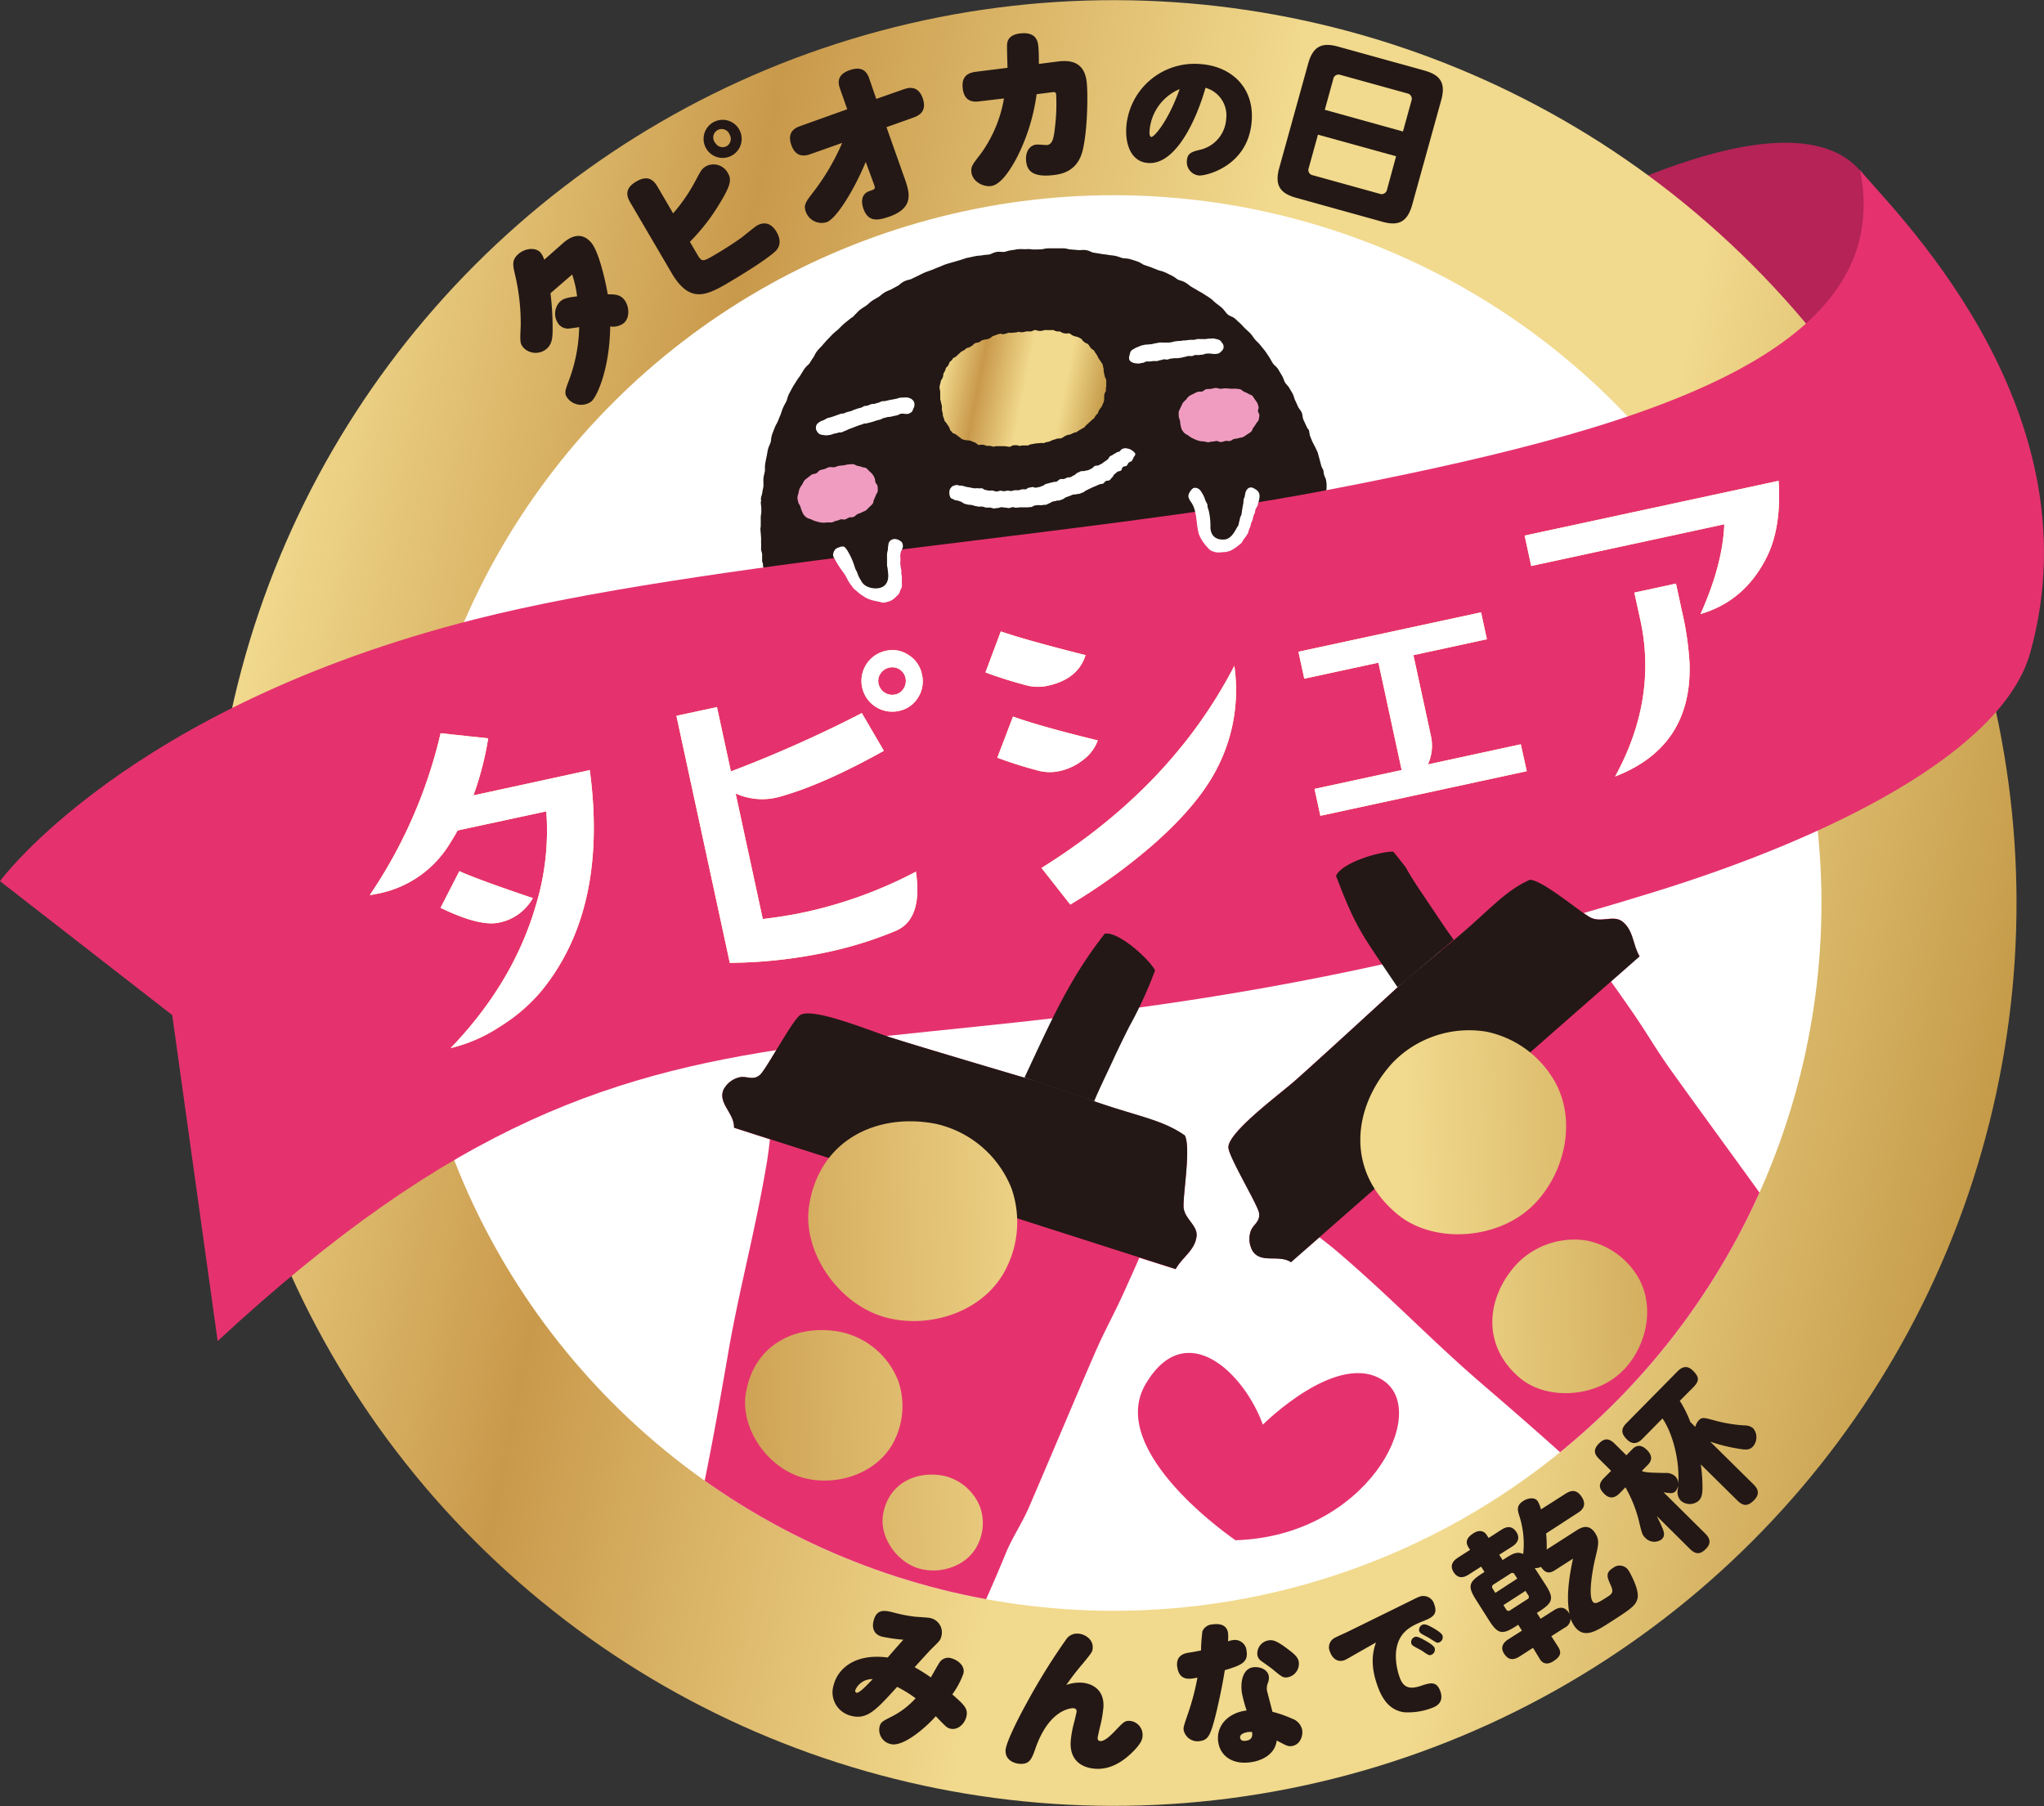
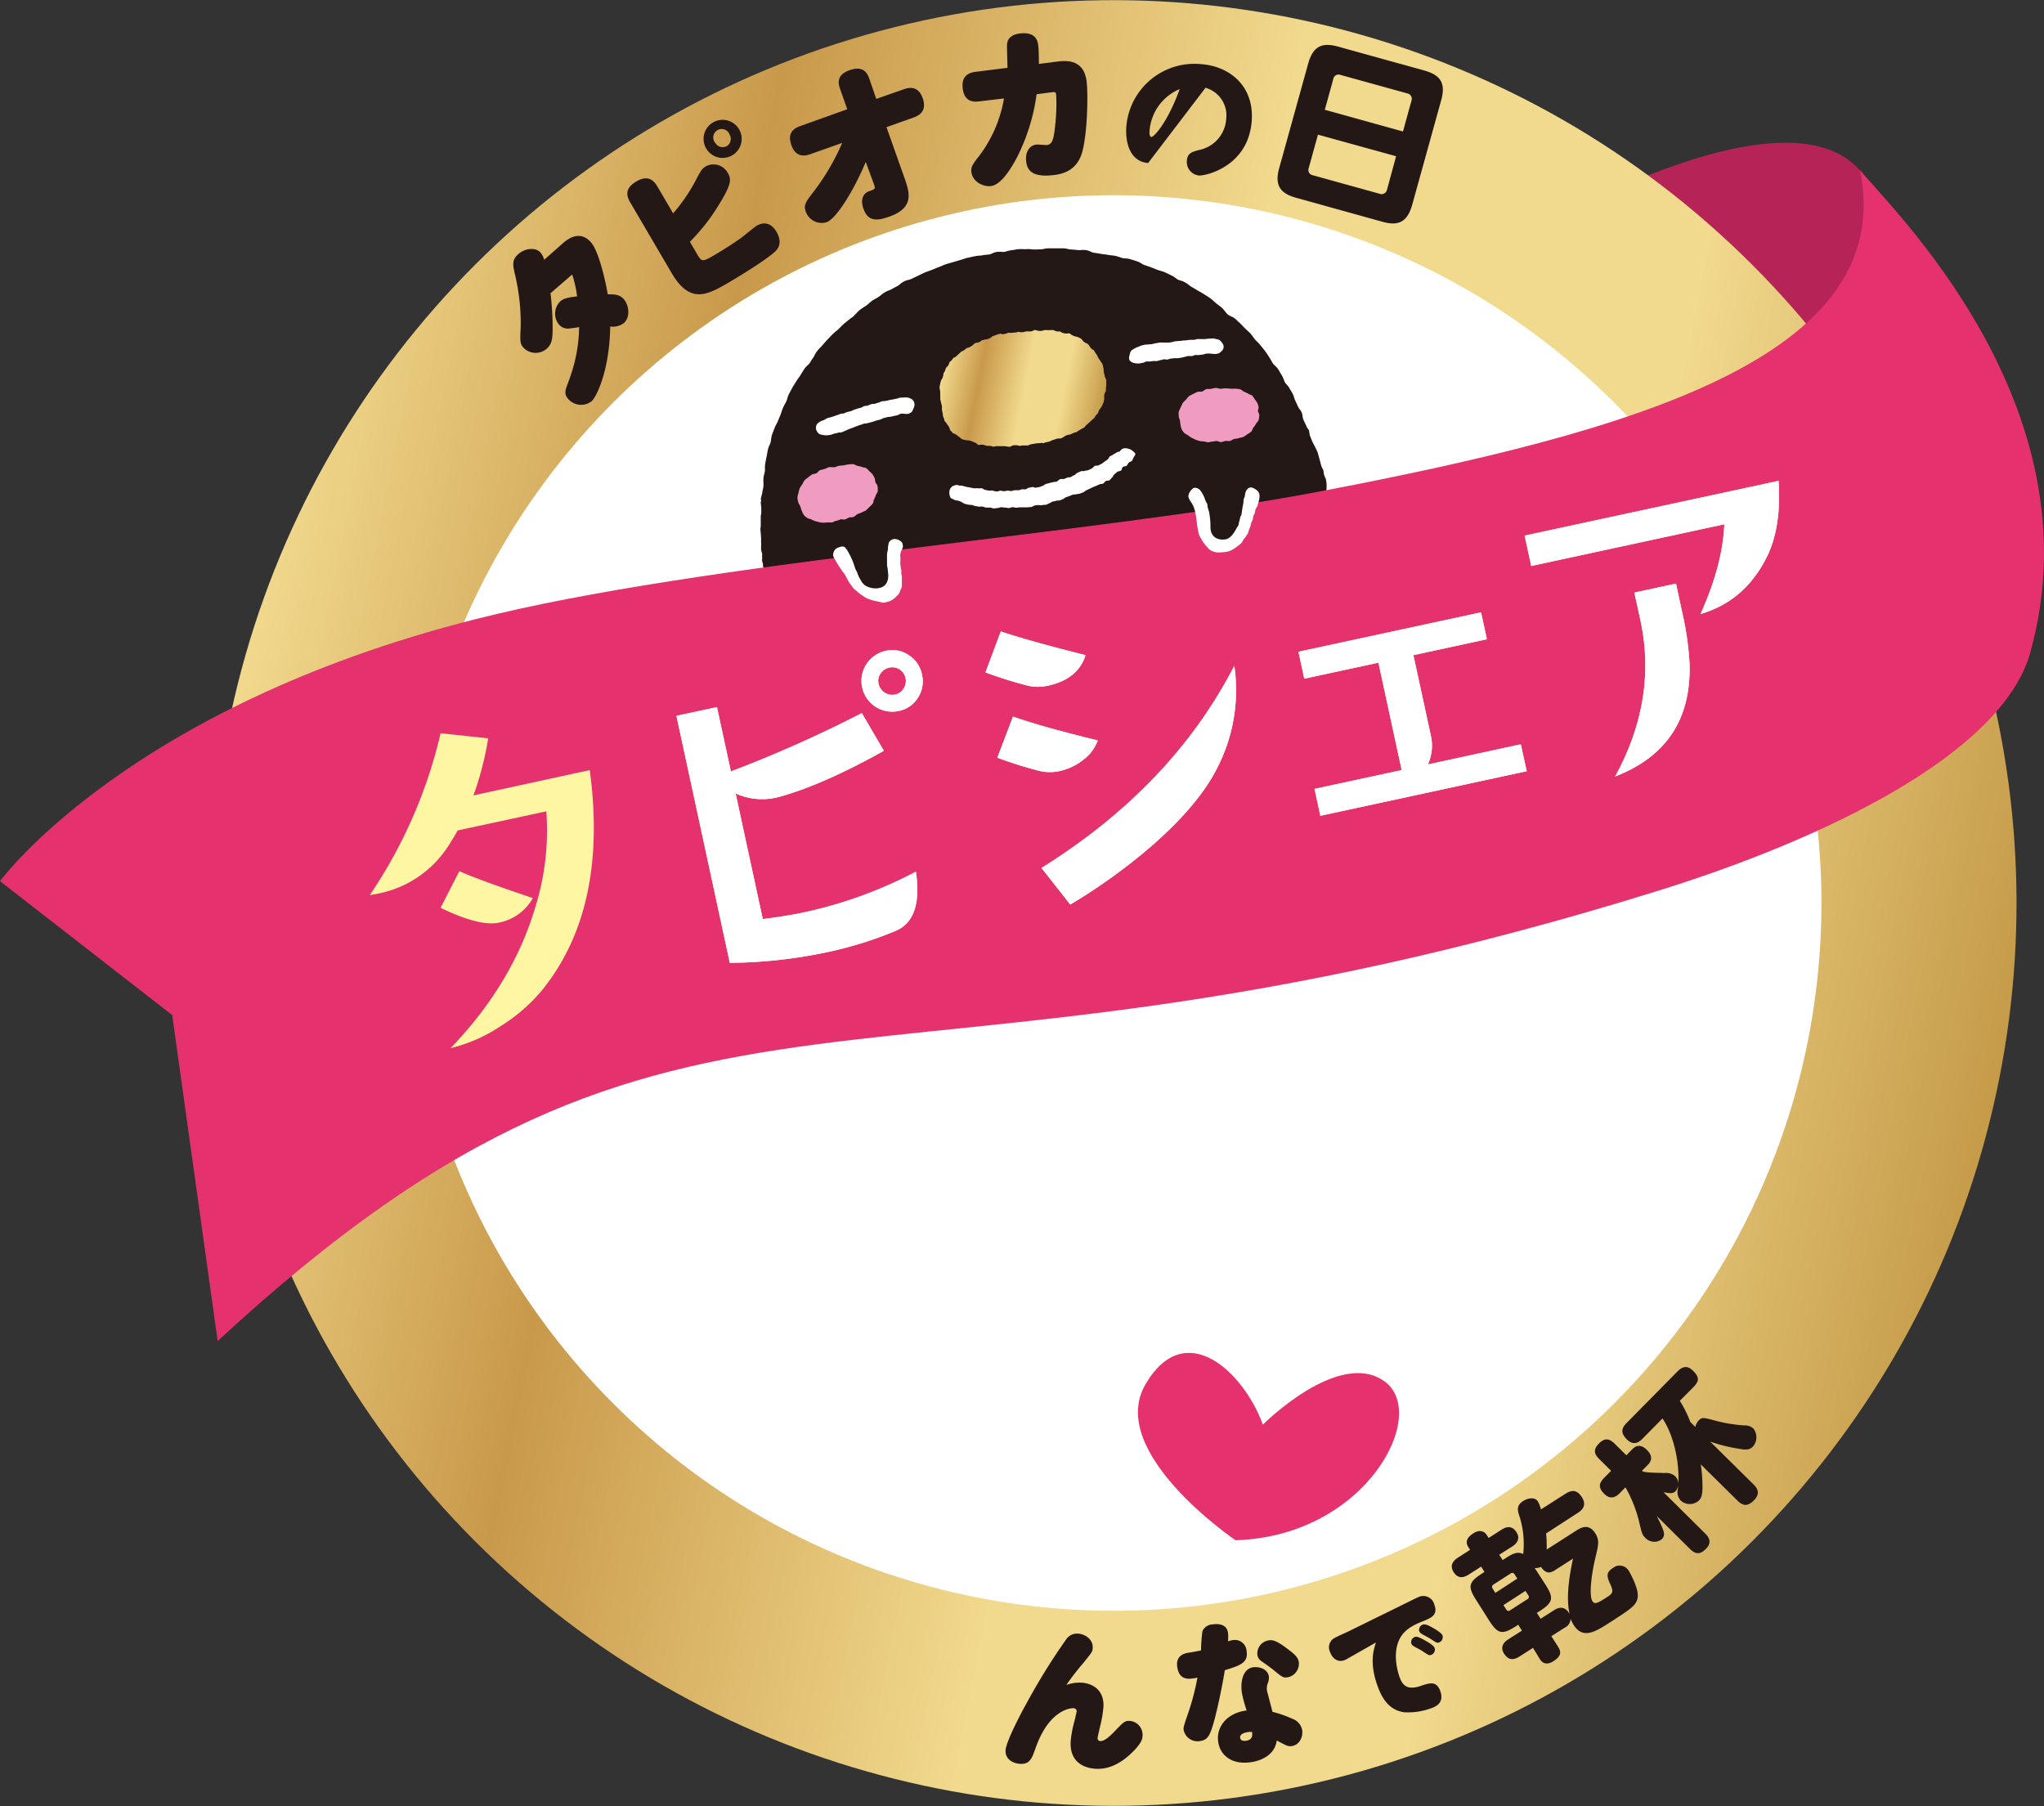
<svg xmlns="http://www.w3.org/2000/svg" xmlns:xlink="http://www.w3.org/1999/xlink" viewBox="0 0 484 427.68">
  <rect x="0" y="0" width="484" height="427.68" fill="#333333" stroke="none" />
  <defs>
    <style>.cls-1,.cls-2{fill:none;}.cls-1{clip-rule:evenodd;}.cls-3{fill:#b52357;}.cls-4{fill:url(#金_3);}.cls-5,.cls-9{fill:#fff;}.cls-6,.cls-8{fill:#231815;}.cls-7{clip-path:url(#clip-path);}.cls-15,.cls-16,.cls-17,.cls-18,.cls-19,.cls-8,.cls-9{fill-rule:evenodd;}.cls-10{fill:url(#金_3-2);}.cls-11{fill:#ef9cc0;}.cls-12{fill:#e5326e;}.cls-13{fill:#fff6a3;}.cls-14{clip-path:url(#clip-path-2);}.cls-15{fill:url(#金_3-3);}.cls-16{fill:url(#金_3-4);}.cls-17{fill:url(#金_3-5);}.cls-18{fill:url(#金_3-6);}.cls-19{fill:url(#金_3-7);}</style>
    <linearGradient id="金_3" x1="350.02" y1="-3.5" x2="777.71" y2="-3.5" gradientTransform="translate(-52.08 -253.32) rotate(56.3)" gradientUnits="userSpaceOnUse">
      <stop offset="0" stop-color="#f1d98d" />
      <stop offset="0.23" stop-color="#c9994b" />
      <stop offset="0.51" stop-color="#f1d98d" />
      <stop offset="0.75" stop-color="#f1d98d" />
      <stop offset="1" stop-color="#c59b49" />
    </linearGradient>
    <clipPath id="clip-path">
      <path class="cls-1" d="M353.13,136.67,151.27,181.72S130.48,47.22,131.55,45.87,275.05,37,275.05,37L331.5,54Z" />
    </clipPath>
    <linearGradient id="金_3-2" x1="499.48" y1="-118.72" x2="538.39" y2="-118.72" gradientTransform="translate(-289.92 106.79) rotate(11.3)" xlink:href="#金_3" />
    <clipPath id="clip-path-2">
-       <circle class="cls-2" cx="263.7" cy="213.84" r="167.6" transform="translate(-73.97 249.09) rotate(-45)" />
-     </clipPath>
+       </clipPath>
    <linearGradient id="金_3-3" x1="420.32" y1="179.08" x2="743.3" y2="103.87" gradientTransform="translate(-289.92 106.79) rotate(11.3)" xlink:href="#金_3" />
    <linearGradient id="金_3-4" x1="413.84" y1="151.25" x2="736.82" y2="76.04" gradientTransform="translate(-289.92 106.79) rotate(11.3)" xlink:href="#金_3" />
    <linearGradient id="金_3-5" x1="404.11" y1="109.45" x2="727.09" y2="34.24" gradientTransform="translate(-289.92 106.79) rotate(11.3)" xlink:href="#金_3" />
    <linearGradient id="金_3-6" x1="410.33" y1="136.19" x2="733.31" y2="60.97" gradientTransform="translate(-289.92 106.79) rotate(11.3)" xlink:href="#金_3" />
    <linearGradient id="金_3-7" x1="400.27" y1="92.97" x2="723.25" y2="17.75" gradientTransform="translate(-289.92 106.79) rotate(11.3)" xlink:href="#金_3" />
  </defs>
  <g id="レイヤー_2" data-name="レイヤー 2">
    <g id="design">
      <path class="cls-3" d="M357.59,57.71C358.65,57,425.44,16.54,442,42.46s-1.75,68.44-1.75,68.44l-50.68,1.19Z" />
      <circle class="cls-4" cx="263.7" cy="213.84" r="213.79" transform="translate(-73.97 249.09) rotate(-45)" />
      <circle class="cls-5" cx="263.7" cy="213.84" r="167.6" transform="translate(-73.97 249.09) rotate(-45)" />
-       <path class="cls-6" d="M222.46,393.7a2.44,2.44,0,0,1,2.88-1c1.36.37,3.28,1.73,2.77,3.63a18.67,18.67,0,0,1-2.62,4.9c2.91,2.55,3.83,3.45,3.31,5.38-.42,1.59-2,3.21-3.84,2.72-.76-.2-1-.47-3.38-2.93-2.05,2.37-7.64,7.4-10.7,6.59a3.45,3.45,0,0,1-2.61-4.09c.3-1.12.56-1.24,3.06-2.51a19.38,19.38,0,0,0,5.48-4.24,31,31,0,0,0-4.37-2.7c-5.06,5.55-7.14,7.88-11,6.83a5.71,5.71,0,0,1-4-7.39c.93-3.49,4.72-7.45,12.76-6.39,2-2.32,2.43-2.78,3.7-4.22a38.54,38.54,0,0,1-5.08-.73c-1.84-.49-2.44-2-1.94-3.84.75-2.81,2.7-2.36,4.65-1.88a34.4,34.4,0,0,0,5.1,1c.87.08,3.18.2,3.59.31a3.48,3.48,0,0,1,2.68,4.37c-.23.87-.39,1.05-2,2.62-.92.87-2.79,3-4.32,4.67a39.65,39.65,0,0,1,3.83,2.41C220.74,396.67,222.11,394.18,222.46,393.7Zm-19.92,6.49c-.06.21-.08.55.29.65.6.16,2.32-1.65,3.82-3.22A4.31,4.31,0,0,0,202.54,400.19Z" />
      <path class="cls-6" d="M256,398.45c2.37.11,5.47,1.48,5.29,5.69a28.53,28.53,0,0,1-.73,4.41c-.14.58-.65,2.76-.65,3a.65.65,0,0,0,.63.74c1.16.06,2.76-1.66,3.5-2.42,2.08-2.17,2.31-2.41,3.51-2.36a3.31,3.31,0,0,1,3,3.45c0,.93-.41,1.85-1.87,3.42-4.27,4.51-7.78,4.53-9.16,4.47-2.56-.12-6.23-1.37-6-6.36a25,25,0,0,1,.89-4.88c.14-.59.52-2.18.53-2.32,0-.49-.27-.76-.8-.79-.14,0-5.65-.1-9,9.66-.82,2.27-1.29,3.63-3.57,3.52-1.44-.06-3.56-.91-3.46-3.18s4.37-10.12,5-11.22a149.41,149.41,0,0,1,9.23-14.9,3.13,3.13,0,0,1,2.9-1.54c1.67.08,3.59,1.37,3.5,3.29,0,1-.24,1.22-2.22,3.67A60.93,60.93,0,0,0,252.5,399,9.22,9.22,0,0,1,256,398.45Z" />
      <path class="cls-6" d="M284.72,386.29a2.71,2.71,0,0,1,2.42-1.63c1.21-.2,3.3-.13,3.63,1.94a8.85,8.85,0,0,1,0,2.07,5.29,5.29,0,0,1,1.09-.28,2.78,2.78,0,0,1,3.32,2.6c.44,2.8-1.61,3.42-5.16,4.52-.42,2.82-1.57,8.43-2.42,11.62-1,3.67-1.52,4.85-3.31,5.13a3.36,3.36,0,0,1-4-2.52c-.11-.66,0-1,1.13-4.3a57.24,57.24,0,0,0,2.12-8.18c-1.72.35-4.24.9-4.77-2.45-.47-2.94,1.92-3.32,2.69-3.45,1.36-.21,2.24-.39,2.93-.53A40.43,40.43,0,0,1,284.72,386.29ZM294.09,401c-.43-2.6.12-5.78,2.59-6.18,1.37-.22,3.48.35,3.77,2.12a3.3,3.3,0,0,1-.24,1.62,3.49,3.49,0,0,0-.2,1.8l1.3,5A27.57,27.57,0,0,1,306,407a3.55,3.55,0,0,1,2.34,2.64c.25,1.51-.53,3.52-2.4,3.82-.9.14-1.18,0-3.62-1.31-.51,4.08-5,5-6,5.12-4.34.7-7.31-1.37-7.84-4.68-.59-3.63,2-6.95,6.71-7.55A34.34,34.34,0,0,1,294.09,401Zm1.17,9.21c-1.07.17-1.71.68-1.61,1.28s.51.85,1.47.71c1.54-.25,1.44-1.36,1.36-2.07A8.48,8.48,0,0,0,295.26,410.17Zm9.28-20c2.22,1.61,2.82,2.3,3,3.34a3.26,3.26,0,0,1-2.61,3.63c-1.1.16-1.28,0-3.5-1.82-.31-.29-1.8-1.34-2.74-2a2.2,2.2,0,0,1-.95-1.43,3.14,3.14,0,0,1,2.58-3.47C301.34,388.27,302.16,388.47,304.54,390.2Z" />
      <path class="cls-6" d="M321.4,391.45c-1,.57-2.68,1.55-3,1.67-1.8.67-3-.61-3.45-1.92a2.51,2.51,0,0,1,1.12-3.36c.48-.29,2.7-1.25,3.16-1.49l13.57-6.67c1.22-.59,2.6-1.31,3.06-1.48a2.68,2.68,0,0,1,3.78,1.79c.91,2.44-.7,3.12-2.73,3.93s-3.92,1.74-5.09,3.5c-2.58,3.89-.53,9.43-.35,9.89.84,2.29,2.3,2.78,4.88,1.94,2.16-.74,3.78-1.27,4.67,1.14,1.09,2.93-1.21,3.79-2,4.07a15.64,15.64,0,0,1-6.58,1c-3.52-.51-5.17-3.3-6.17-6-2.09-5.62-1-8.87-.46-10.52Zm13.6-3.81c.33-.11.68-.18,2.51.86.7.4,2,1.15,2.2,1.76a1.31,1.31,0,0,1-.81,1.61c-.49.17-.57.14-2.24-1-.31-.19-1.68-.88-2-1.12a1.09,1.09,0,0,1-.48-.57A1.31,1.31,0,0,1,335,387.64Zm1.89-2.93c.67-.25,1.73.39,2.69.92.7.43,1.82,1.12,2,1.69a1.32,1.32,0,0,1-.79,1.6c-.48.18-.48.18-2.32-1-.49-.3-1.31-.69-1.8-1a1.39,1.39,0,0,1-.62-.66A1.35,1.35,0,0,1,336.89,384.71Z" />
      <path class="cls-6" d="M366.1,363.12a29.79,29.79,0,0,1,.14,3.81l6.9-4.42c1.06-.68,3-1.93,4.59.55,1.07,1.67.78,2.74,0,6s-1.58,8.67-.64,10.13c.5.79,1.26.39,3-.71s2.1-1.35,1.27-3.2-1.24-2.84.6-4a2.49,2.49,0,0,1,3.69.65c.13.19,2.53,4.27,2.12,6.48-.35,1.72-1.47,2.52-6.62,5.82-3.38,2.17-6.3,4-8.49.62a9.52,9.52,0,0,1-.76-1.52,2.43,2.43,0,0,1-1.41,2.12l-3.15,2,1.57,2.45c.84,1.31.79,2.27-1.06,3.46-2.06,1.33-3-.07-3.33-.66L363,390.21l-3.22,2.07c-1.63,1-2.71.72-3.63-.7-1.25-1.94.55-3.08,1-3.39l3.23-2.05-.88-1.4-.54.35c-3.31,2.13-4.31,1.83-6.38-1.4l-3-4.74c-2.1-3.29-1.87-4.28,1.4-6.37l.53-.35-.79-1.25-2.93,1.87c-.94.6-2.42,1.24-3.57-.55-1.27-2,.5-3.09,1-3.44L348.1,367l-.42-.66c-1-1.61.26-2.64,1.23-3.27s2.3-.89,3.16.46l.43.66,3-1.93c.66-.42,2.32-1.41,3.57.54s-.52,3.12-1.09,3.48L355,368.17l.81,1.25.59-.37c1.63-1.05,2.8-1.76,4.28-1.06a21.78,21.78,0,0,0-1-9.29c-.41-1.32-.49-2.28,1-3.26,1.2-.77,2.8-.95,3.46.08a7.13,7.13,0,0,1,.74,1.91l5.81-3.71c1.48-.94,2.72-1,3.89.82,1.38,2.17-.32,3.3-1,3.73Zm-6.82,10.69-.61-.94a.62.62,0,0,0-1-.24l-4,2.57a.65.65,0,0,0-.21,1l.62,1ZM356,380.09l.63,1a.63.63,0,0,0,1,.2l4-2.57a.61.61,0,0,0,.22-1l-.63-1Zm9.91-4.91c2.07,3.23,1.92,4.25-1.4,6.38l-.6.38.89,1.39,3.13-2c1.1-.7,2.55-1.19,3.72.84-1-4.58.33-10.73.82-13.08l-4.3,2.75c-1.21.78-2.18.81-3.29-.8a2.86,2.86,0,0,1-1.47.27Z" />
      <path class="cls-6" d="M403.77,363.13c.71.71,1.78,2,.24,3.58-1.23,1.25-2.31,1.6-3.85.08L392.31,359c1.71,3.47,2.22,4.45,1.17,5.5a2.91,2.91,0,0,1-3.89-.34c-.72-.71-.78-.92-1.58-4.29a31.35,31.35,0,0,0-3.12-7.67l-1.33,1.36c-.52.53-1.94,1.91-3.66.21-1.27-1.26-1.55-2.36,0-3.87l1.6-1.61-2.82-2.79c-1-1-1.64-2.09-.06-3.68,1.17-1.19,2.25-1.38,3.67,0l2.82,2.79,1.36-1.39c.44-.45,1.67-1.69,3.5.12s.68,3.07.21,3.55l-1.36,1.37.18.2c1.27.25,1.44.25,5.25.35a3.23,3.23,0,0,1,2.4.75,2.49,2.49,0,0,1,.75,1.84c.36-5.57-1.32-12-3.74-15.51l-4.73,4.8c-.55.55-1.94,1.9-3.66.2-1.38-1.37-1.55-2.47-.11-3.92l12.06-12.23c.9-.89,2.12-1.66,3.61-.2s1.68,2.39.16,3.93l-3.23,3.25a26.72,26.72,0,0,1,2.49,5l1.19,1.18a3.31,3.31,0,0,1,.83-1.58c.74-.75,1.17-.64,3.56,0a34.56,34.56,0,0,0,7.28,1.22,3.08,3.08,0,0,1,2.06.72,3.34,3.34,0,0,1-.13,4.32c-.79.8-1.63.75-3.08.52a40.09,40.09,0,0,1-7-1.72l10.26,10.13c.67.66,1.83,2,.15,3.71-1.36,1.38-2.46,1.6-3.95.13l-8.69-8.58a37.1,37.1,0,0,1,.4,5.58c0,1.6-.27,2.4-.87,3a3.22,3.22,0,0,1-4.27,0,3,3,0,0,1-.67-2.82,7.68,7.68,0,0,0,0-.78,2.12,2.12,0,0,1-.57,1.37c-.46.48-1,.6-2.84.24Z" />
      <g class="cls-7">
        <path class="cls-5" d="M312.9,110.43l-.44-1.66L312,107.1l-.53-1.13-.74-1.43-.58-1.46-.19-1.18-.44-.62-.73-1.57a3.66,3.66,0,0,1-.18-.39c-.2-.51-.16-1.12-.37-1.62s-.65-.91-.88-1.41-.44-1-.68-1.49-.32-1.07-.58-1.55-.56-.94-.83-1.42-.74-.83-1-1.29-.41-1.13-.73-1.63-.59-1-.92-1.53-.87-.83-1.2-1.33-.57-1-.92-1.53-.64-1-1-1.47-.75-.92-1.12-1.39-.84-.84-1.22-1.29-.69-1-1.08-1.41-.87-.81-1.29-1.22-.8-.9-1.24-1.27-.8-.77-1.22-1.11-1-.46-1.47-.79-.67-.76-1-1.09a3.29,3.29,0,0,0-.54-.6c-.27-.24-.56-.46-.85-.68s-.36-.26-.53-.4-.34-.29-.51-.45-.53-.49-.82-.7-.6-.41-.91-.6l-.58-.37a9,9,0,0,0-.94-.56c-.2-.11-.4-.22-.59-.34s-.63-.38-.95-.56l-.58-.34a4,4,0,0,1-.53-.39,9.16,9.16,0,0,0-.92-.63,5.82,5.82,0,0,0-1.12-.45,2.55,2.55,0,0,1-.55-.19,3.54,3.54,0,0,1-.51-.35,5.92,5.92,0,0,0-1-.62l-.47-.23c-.37-.19-.74-.37-1.12-.54a7.09,7.09,0,0,0-1.07-.36,6.36,6.36,0,0,1-.62-.19c-.55-.23-1.09-.44-1.64-.65-.34-.13-.69-.24-1-.35l-.63-.21a3,3,0,0,1-.48-.26,4.79,4.79,0,0,0-1.11-.56l-.53-.17c-.38-.13-.77-.25-1.16-.36a4.77,4.77,0,0,0-1.17-.18,2.88,2.88,0,0,1-.59-.07c-.23-.06-.45-.13-.67-.21s-.68-.22-1-.3a9.69,9.69,0,0,0-1.08-.16,5.13,5.13,0,0,1-.67-.09c-.35-.07-.69-.11-1.05-.15s-.46-.05-.69-.1L260,60l-1.21-.2a3.26,3.26,0,0,1-.46-.18,4.27,4.27,0,0,0-1.25-.4,5.65,5.65,0,0,0-1.17,0,3.14,3.14,0,0,1-.61,0c-.58-.06-1.16-.1-1.75-.15A4.21,4.21,0,0,1,253,59a5.29,5.29,0,0,0-1.14-.2c-.35,0-.71,0-1.06,0h-.71l-.48,0-1.28,0a5.67,5.67,0,0,0-1.16.14,3.11,3.11,0,0,1-.6.09l-1.12.05-.64,0a3.14,3.14,0,0,1-.61-.05A5.92,5.92,0,0,0,243,59a5.45,5.45,0,0,1-.7,0,9.55,9.55,0,0,0-1.07,0c-.35,0-.69.09-1,.15l-.71.1a7.22,7.22,0,0,0-1.1.24,4.85,4.85,0,0,1-.63.16c-.2,0-.4,0-.61,0a5.79,5.79,0,0,0-1.16,0,5.1,5.1,0,0,0-1.18.4,2.15,2.15,0,0,1-.5.19,5.05,5.05,0,0,1-.68.08,7.64,7.64,0,0,0-1.07.14,4.62,4.62,0,0,1-.65.07,8,8,0,0,0-1.1.15l-.67.14-.94.21-.12,0c-.34.09-.67.2-1,.31s-.46.16-.69.22l-1.7.5-.69.2c-.33.09-.68.18-1,.3a9.08,9.08,0,0,0-1,.39c-.22.1-.43.19-.66.27s-.66.26-1,.4-.43.19-.66.27l-.67.25q-.49.17-1,.36c-.32.14-.64.3-1,.47s-.42.23-.63.32-.64.31-1,.47-.41.22-.62.31a3.71,3.71,0,0,1-.58.18,4.77,4.77,0,0,0-1.12.38,4.64,4.64,0,0,0-1,.69c-.18.14-.34.27-.47.35l-.27.14c-.43.23-.86.46-1.28.7a5.06,5.06,0,0,1-.58.25,5.91,5.91,0,0,0-1,.48,8.23,8.23,0,0,0-.9.65,5.34,5.34,0,0,1-.53.41c-.2.13-.41.24-.61.36s-.62.35-.91.54a9.4,9.4,0,0,0-.86.7,5.4,5.4,0,0,1-.52.43c-.19.14-.39.27-.59.39a10.49,10.49,0,0,0-.88.6,6.35,6.35,0,0,0-.83.79,6.2,6.2,0,0,1-.45.44A4.31,4.31,0,0,1,202,75a9.57,9.57,0,0,0-.89.64c-.17.15-.36.29-.54.44s-.57.44-.83.68-.55.52-.81.79l-.46.45c-.17.16-.35.31-.53.45a9.75,9.75,0,0,0-.88.79l-1.17,1.21c-.4.44-.79.89-1.18,1.34-.15.17-.3.34-.47.5s-.5.53-.73.82a5.27,5.27,0,0,0-.62,1,3.15,3.15,0,0,1-.28.51,10.38,10.38,0,0,0-.59.88c-.11.2-.23.39-.36.58a5,5,0,0,1-.4.4,5.06,5.06,0,0,0-.8.89c-.2.29-.38.6-.57.9s-.23.4-.35.58-.26.39-.4.57-.41.58-.59.88l-.36.57c-.19.3-.39.6-.56.92s-.37.68-.54,1l-.28.53a5.29,5.29,0,0,0-.4,1.1,3.69,3.69,0,0,1-.19.56c-.1.2-.2.4-.31.6s-.34.63-.48.95a9.58,9.58,0,0,0-.37,1c-.07.21-.13.43-.22.63l-.19.46c-.16.38-.32.77-.47,1.15a6,6,0,0,1-.28.57,5.69,5.69,0,0,0-.48,1c-.08.22-.17.43-.25.65s-.27.65-.38,1a6.4,6.4,0,0,0-.21,1.12,6,6,0,0,1-.1.61,6.19,6.19,0,0,1-.23.6,6.09,6.09,0,0,0-.38,1c-.09.36-.15.72-.21,1.07l-.12.66c-.13.57-.24,1.15-.34,1.72a7.75,7.75,0,0,0-.08,1.12,2.72,2.72,0,0,1,0,.64,5.42,5.42,0,0,1-.14.65,9.43,9.43,0,0,0-.2,1.06,9.75,9.75,0,0,0,0,1.08c0,.22,0,.45,0,.68s-.06.45-.09.67a6.54,6.54,0,0,0-.17.86c0,.37-.37,1.25-.34,1.61,0,.54.13.31-.05.82l.14,1.33,0,1.11-.13.87v1.22s0,.84,0,1-.09.75-.09.75l.17,2.09,0,.42s0,.74,0,.9a5.73,5.73,0,0,1,0,.79l0,.79.25.92,0,.47s0,.23,0,.74a2.06,2.06,0,0,0,.09.89c.22.37,0,.76.23,1.13s0,1.07.23,1.44l.43.74c.22.36.06.69.28,1.06s-.08-.18.14.19.36.27.58.64a2.35,2.35,0,0,1,.14.25,3.4,3.4,0,0,0,0,.78c.09.55.34,1.07.45,1.62a9.6,9.6,0,0,0,.35,2.28c.2.42.67.67.81,1.13a19.1,19.1,0,0,1,.32,1.89,5.69,5.69,0,0,0,.55,1.87,3.19,3.19,0,0,1,.64,1.68,19.56,19.56,0,0,0,2,5.17,16.77,16.77,0,0,0,.63,1.58c.31.47.62,1,1,1.39s.83.49,1,.83.06.54.19.8c.26.56.55,1.15.83,1.69s1.13.73,1.42,1.32.36,1,.64,1.46.74.77,1.06,1.19.64.84,1,1.24.66.82,1,1.2.68.82,1,1.18.93.64,1.33,1,.75.8,1.15,1.18.76.8,1.17,1.17.9.64,1.32,1,.85.69,1.28,1,1.12.87,1.69,1.29,1,1.1,1.56,1.49,1.19.71,1.78,1.07a8.66,8.66,0,0,0,1.9.82,8.63,8.63,0,0,1,1.4,1,7.08,7.08,0,0,0,1.63.53c.5.17,1,.44,1.49.66s.92.57,1.41.81,1,.3,1.53.49,1,.72,1.6.93,1.14.44,1.72.63,1.2.24,1.78.41.95.21,1.42.31.93.27,1.41.37,1,0,1.45.14,1.06.17,1.6.25,1,.37,1.57.49a9.48,9.48,0,0,1,1.34.43,5.67,5.67,0,0,0,1.31.46c.55.1,1.1.24,1.66.33s1.12,0,1.68.1,1.12.11,1.67.17l1.68.14c.56,0,1.11.23,1.67.25s1.12-.23,1.69-.24,1.12.06,1.68,0,1.1-.2,1.66-.26,1.16.25,1.72.17,1.08-.46,1.65-.5,1.14.08,1.72.06,1.13-.18,1.7-.2,1.14,0,1.7,0,1.13-.13,1.69-.19,1.18.12,1.73,0a13,13,0,0,0,1.62-.57c.55-.18,1.1-.32,1.63-.49s1.13-.17,1.67-.33,1-.45,1.58-.6,1.12-.13,1.68-.27,1-.5,1.59-.62,1.2-.09,1.76-.26,1.14-.29,1.69-.48,1-.62,1.58-.83,1.06-.48,1.6-.71,1.16-.29,1.69-.52,1-.65,1.49-.89,1-.55,1.53-.79,1.09-.37,1.61-.63,1-.51,1.53-.78,1-.5,1.53-.79.87-.77,1.35-1.07,1.1-.42,1.57-.75.88-.75,1.33-1.11.76-.86,1.19-1.24.88-.73,1.28-1.14l1.31-1.25,1.27-1.29,1.28-1.28c.42-.42.89-.81,1.31-1.23s.8-.9,1.22-1.34.85-.85,1.26-1.29.86-.84,1.26-1.29.72-1,1.11-1.43.75-.93,1.12-1.41.74-1.07,1.12-1.59.88-1,1.24-1.5.65-1.12,1-1.68.51-.83.75-1.26.39-.9.61-1.33.37-.92.62-1.33.72-1,1-1.46.39-1.1.61-1.65.66-1,.85-1.56.24-1.3.43-1.92.45-1.23.63-1.86,0-1.34.22-2c.12-.44.38-.85.5-1.3s.46-.82.62-1.26a12.72,12.72,0,0,0,.42-2c.13-.68.47-1.28.56-2s0-1.19.16-1.85c.07-.36.22-.92.27-1.27,0-.18.15-.41.18-.58s0-.31,0-.49-.18-.55-.1-.73a3,3,0,0,0,.24-.81c0-.26-.05-.55,0-.87s.2-.54.21-.85.15-.56.16-.86-.31-.57-.31-.86.24-.38.25-.68,0-.75,0-1,.29-.58.3-.88a4.2,4.2,0,0,0-.17-1.07,2.4,2.4,0,0,1,0-1.19c.09-.42,0-.54.13-1s-.06-.54,0-.95-.76-2.14-.67-2.56a7.21,7.21,0,0,0-.19-2.59,3.88,3.88,0,0,1-.51-1.86Z" />
        <path class="cls-6" d="M312.9,110.43l-.44-1.66L312,107.1l-.53-1.13-.74-1.43-.58-1.46-.19-1.18-.44-.62-.73-1.57a3.66,3.66,0,0,1-.18-.39c-.2-.51-.16-1.12-.37-1.62s-.65-.91-.88-1.41-.44-1-.68-1.49-.32-1.07-.58-1.55-.56-.94-.83-1.42-.74-.83-1-1.29-.41-1.13-.73-1.63-.59-1-.92-1.53-.87-.83-1.2-1.33-.57-1-.92-1.53-.64-1-1-1.47-.75-.92-1.12-1.39-.84-.84-1.22-1.29-.69-1-1.08-1.41-.87-.81-1.29-1.22-.8-.9-1.24-1.27-.8-.77-1.22-1.11-1-.46-1.47-.79-.67-.76-1-1.09a3.29,3.29,0,0,0-.54-.6c-.27-.24-.56-.46-.85-.68s-.36-.26-.53-.4-.34-.29-.51-.45-.53-.49-.82-.7-.6-.41-.91-.6l-.58-.37a9,9,0,0,0-.94-.56c-.2-.11-.4-.22-.59-.34s-.63-.38-.95-.56l-.58-.34a4,4,0,0,1-.53-.39,9.16,9.16,0,0,0-.92-.63,5.82,5.82,0,0,0-1.12-.45,2.55,2.55,0,0,1-.55-.19,3.54,3.54,0,0,1-.51-.35,5.92,5.92,0,0,0-1-.62l-.47-.23c-.37-.19-.74-.37-1.12-.54a7.09,7.09,0,0,0-1.07-.36,6.36,6.36,0,0,1-.62-.19c-.55-.23-1.09-.44-1.64-.65-.34-.13-.69-.24-1-.35l-.63-.21a3,3,0,0,1-.48-.26,4.79,4.79,0,0,0-1.11-.56l-.53-.17c-.38-.13-.77-.25-1.16-.36a4.77,4.77,0,0,0-1.17-.18,2.88,2.88,0,0,1-.59-.07c-.23-.06-.45-.13-.67-.21s-.68-.22-1-.3a9.69,9.69,0,0,0-1.08-.16,5.13,5.13,0,0,1-.67-.09c-.35-.07-.69-.11-1.05-.15s-.46-.05-.69-.1L260,60l-1.21-.2a3.26,3.26,0,0,1-.46-.18,4.27,4.27,0,0,0-1.25-.4,5.65,5.65,0,0,0-1.17,0,3.14,3.14,0,0,1-.61,0c-.58-.06-1.16-.1-1.75-.15A4.21,4.21,0,0,1,253,59a5.29,5.29,0,0,0-1.14-.2c-.35,0-.71,0-1.06,0h-.71l-.48,0-1.28,0a5.67,5.67,0,0,0-1.16.14,3.11,3.11,0,0,1-.6.09l-1.12.05-.64,0a3.14,3.14,0,0,1-.61-.05A5.92,5.92,0,0,0,243,59a5.45,5.45,0,0,1-.7,0,9.55,9.55,0,0,0-1.07,0c-.35,0-.69.09-1,.15l-.71.1a7.22,7.22,0,0,0-1.1.24,4.85,4.85,0,0,1-.63.16c-.2,0-.4,0-.61,0a5.79,5.79,0,0,0-1.16,0,5.1,5.1,0,0,0-1.18.4,2.15,2.15,0,0,1-.5.19,5.05,5.05,0,0,1-.68.08,7.64,7.64,0,0,0-1.07.14,4.62,4.62,0,0,1-.65.07,8,8,0,0,0-1.1.15l-.67.14-.94.21-.12,0c-.34.09-.67.2-1,.31s-.46.16-.69.22l-1.7.5-.69.2c-.33.09-.68.18-1,.3a9.08,9.08,0,0,0-1,.39c-.22.1-.43.19-.66.27s-.66.26-1,.4-.43.19-.66.27l-.67.25q-.49.17-1,.36c-.32.14-.64.3-1,.47s-.42.23-.63.32-.64.31-1,.47-.41.22-.62.31a3.71,3.71,0,0,1-.58.18,4.77,4.77,0,0,0-1.12.38,4.64,4.64,0,0,0-1,.69c-.18.14-.34.27-.47.35l-.27.14c-.43.23-.86.46-1.28.7a5.06,5.06,0,0,1-.58.25,5.91,5.91,0,0,0-1,.48,8.23,8.23,0,0,0-.9.65,5.34,5.34,0,0,1-.53.41c-.2.13-.41.24-.61.36s-.62.35-.91.54a9.4,9.4,0,0,0-.86.7,5.4,5.4,0,0,1-.52.43c-.19.14-.39.27-.59.39a10.49,10.49,0,0,0-.88.6,6.35,6.35,0,0,0-.83.79,6.2,6.2,0,0,1-.45.44A4.31,4.31,0,0,1,202,75a9.57,9.57,0,0,0-.89.64c-.17.15-.36.29-.54.44s-.57.44-.83.68-.55.52-.81.79l-.46.45c-.17.16-.35.31-.53.45a9.75,9.75,0,0,0-.88.79l-1.17,1.21c-.4.44-.79.89-1.18,1.34-.15.17-.3.34-.47.5s-.5.53-.73.82a5.27,5.27,0,0,0-.62,1,3.15,3.15,0,0,1-.28.51,10.38,10.38,0,0,0-.59.88c-.11.2-.23.39-.36.58a5,5,0,0,1-.4.4,5.06,5.06,0,0,0-.8.89c-.2.29-.38.6-.57.9s-.23.4-.35.58-.26.39-.4.57-.41.58-.59.88l-.36.57c-.19.3-.39.6-.56.92s-.37.68-.54,1l-.28.53a5.29,5.29,0,0,0-.4,1.1,3.69,3.69,0,0,1-.19.56c-.1.2-.2.4-.31.6s-.34.63-.48.95a9.58,9.58,0,0,0-.37,1c-.07.21-.13.43-.22.63l-.19.46c-.16.38-.32.77-.47,1.15a6,6,0,0,1-.28.57,5.69,5.69,0,0,0-.48,1c-.08.22-.17.43-.25.65s-.27.65-.38,1a6.4,6.4,0,0,0-.21,1.12,6,6,0,0,1-.1.61,6.19,6.19,0,0,1-.23.6,6.09,6.09,0,0,0-.38,1c-.09.36-.15.72-.21,1.07l-.12.66c-.13.57-.24,1.15-.34,1.72a7.75,7.75,0,0,0-.08,1.12,2.72,2.72,0,0,1,0,.64,5.42,5.42,0,0,1-.14.65,9.43,9.43,0,0,0-.2,1.06,9.75,9.75,0,0,0,0,1.08c0,.22,0,.45,0,.68s-.06.45-.09.67a6.54,6.54,0,0,0-.17.86c0,.37-.37,1.25-.34,1.61,0,.54.13.31-.05.82l.14,1.33,0,1.11-.13.87v1.22s0,.84,0,1-.09.75-.09.75l.17,2.09,0,.42s0,.74,0,.9a5.73,5.73,0,0,1,0,.79l0,.79.25.92,0,.47s0,.23,0,.74a2.06,2.06,0,0,0,.09.89c.22.37,0,.76.23,1.13s0,1.07.23,1.44l.43.74c.22.36.06.69.28,1.06s-.08-.18.14.19.36.27.58.64a2.35,2.35,0,0,1,.14.25,3.4,3.4,0,0,0,0,.78c.09.55.34,1.07.45,1.62a9.6,9.6,0,0,0,.35,2.28c.2.42.67.67.81,1.13a19.1,19.1,0,0,1,.32,1.89,5.69,5.69,0,0,0,.55,1.87,3.19,3.19,0,0,1,.64,1.68,19.56,19.56,0,0,0,2,5.17,16.77,16.77,0,0,0,.63,1.58c.31.47.62,1,1,1.39s.83.49,1,.83.06.54.19.8c.26.56.55,1.15.83,1.69s1.13.73,1.42,1.32.36,1,.64,1.46.74.77,1.06,1.19.64.84,1,1.24.66.82,1,1.2.68.82,1,1.18.93.64,1.33,1,.75.8,1.15,1.18.76.8,1.17,1.17.9.64,1.32,1,.85.69,1.28,1,1.12.87,1.69,1.29,1,1.1,1.56,1.49,1.19.71,1.78,1.07a8.66,8.66,0,0,0,1.9.82,8.63,8.63,0,0,1,1.4,1,7.08,7.08,0,0,0,1.63.53c.5.17,1,.44,1.49.66s.92.57,1.41.81,1,.3,1.53.49,1,.72,1.6.93,1.14.44,1.72.63,1.2.24,1.78.41.95.21,1.42.31.93.27,1.41.37,1,0,1.45.14,1.06.17,1.6.25,1,.37,1.57.49a9.48,9.48,0,0,1,1.34.43,5.67,5.67,0,0,0,1.31.46c.55.1,1.1.24,1.66.33s1.12,0,1.68.1,1.12.11,1.67.17l1.68.14c.56,0,1.11.23,1.67.25s1.12-.23,1.69-.24,1.12.06,1.68,0,1.1-.2,1.66-.26,1.16.25,1.72.17,1.08-.46,1.65-.5,1.14.08,1.72.06,1.13-.18,1.7-.2,1.14,0,1.7,0,1.13-.13,1.69-.19,1.18.12,1.73,0a13,13,0,0,0,1.62-.57c.55-.18,1.1-.32,1.63-.49s1.13-.17,1.67-.33,1-.45,1.58-.6,1.12-.13,1.68-.27,1-.5,1.59-.62,1.2-.09,1.76-.26,1.14-.29,1.69-.48,1-.62,1.58-.83,1.06-.48,1.6-.71,1.16-.29,1.69-.52,1-.65,1.49-.89,1-.55,1.53-.79,1.09-.37,1.61-.63,1-.51,1.53-.78,1-.5,1.53-.79.87-.77,1.35-1.07,1.1-.42,1.57-.75.88-.75,1.33-1.11.76-.86,1.19-1.24.88-.73,1.28-1.14l1.31-1.25,1.27-1.29,1.28-1.28c.42-.42.89-.81,1.31-1.23s.8-.9,1.22-1.34.85-.85,1.26-1.29.86-.84,1.26-1.29.72-1,1.11-1.43.75-.93,1.12-1.41.74-1.07,1.12-1.59.88-1,1.24-1.5.65-1.12,1-1.68.51-.83.75-1.26.39-.9.61-1.33.37-.92.62-1.33.72-1,1-1.46.39-1.1.61-1.65.66-1,.85-1.56.24-1.3.43-1.92.45-1.23.63-1.86,0-1.34.22-2c.12-.44.38-.85.5-1.3s.46-.82.62-1.26a12.72,12.72,0,0,0,.42-2c.13-.68.47-1.28.56-2s0-1.19.16-1.85c.07-.36.22-.92.27-1.27,0-.18.15-.41.18-.58s0-.31,0-.49-.18-.55-.1-.73a3,3,0,0,0,.24-.81c0-.26-.05-.55,0-.87s.2-.54.21-.85.15-.56.16-.86-.31-.57-.31-.86.24-.38.25-.68,0-.75,0-1,.29-.58.3-.88a4.2,4.2,0,0,0-.17-1.07,2.4,2.4,0,0,1,0-1.19c.09-.42,0-.54.13-1s-.06-.54,0-.95-.76-2.14-.67-2.56a7.21,7.21,0,0,0-.19-2.59,3.88,3.88,0,0,1-.51-1.86Z" />
        <path class="cls-8" d="M237.35,184.46a3.64,3.64,0,0,0-.62-.62,6.33,6.33,0,0,0-.74-.49c-.25-.12-.53-.22-.82-.33a3.42,3.42,0,0,0-.9-.18,2.76,2.76,0,0,0-.91,0,3.09,3.09,0,0,0-.8.43,3.85,3.85,0,0,0-.7.58,7,7,0,0,0-.54.74c-.16.25-.34.49-.49.77s-.28.54-.39.83-.2.52-.31.85-.18.57-.27.88-.18.59-.26.88-.15.62-.24.89-.18.64-.26.88-.18.54-.25.82-.11.56-.17.84-.15.55-.21.83a4.79,4.79,0,0,0-.09.84c0,.27,0,.55.07.82s.11.55.16.82.08.55.11.83a5.61,5.61,0,0,1,0,.82,4.28,4.28,0,0,1-.09.61l-.4.09c-.56.11-1,.55-1.6.61a4.12,4.12,0,0,1-.85-.07,6.62,6.62,0,0,0-.85,0,9.49,9.49,0,0,0-1,.1,9.7,9.7,0,0,0-1,.2c-.23.06-.56.12-.94.19s-.64.11-.95.18a3.25,3.25,0,0,0-.93.31,2.65,2.65,0,0,0-.62.55,3.32,3.32,0,0,0-.44.7c-.09.22-.21.46-.36.75a2.22,2.22,0,0,0-.16.79,5.49,5.49,0,0,0,0,.81,4.46,4.46,0,0,0,.19.78,2.63,2.63,0,0,0,.22.69,7.57,7.57,0,0,0,1.08,1.13,5.07,5.07,0,0,0,.67.5,5.84,5.84,0,0,0,.76.36,5.42,5.42,0,0,0,.82.17,5.6,5.6,0,0,0,.82.13c.28,0,.56,0,.84,0s.56.05.85,0,.55,0,.84-.05.55-.1.84-.13.55-.08.84-.1.56,0,.84-.05.17,0,.34,0l.87-.09.87-.15c.28-.06.57-.12.86-.2s.55-.19.83-.29.56-.17.83-.29.53-.26.78-.41a6.16,6.16,0,0,0,.71-.52,4.65,4.65,0,0,0,.67-.58,3.59,3.59,0,0,0,.46-.75,3.32,3.32,0,0,0,.32-.83c.07-.3.05-.59.09-.85s.09-.58.11-.84a6.41,6.41,0,0,0,0-.85,2.8,2.8,0,0,0-.21-.83,2.59,2.59,0,0,0-.45-.72,2,2,0,0,0-.35-.3c0-.15,0-.29,0-.42a4.77,4.77,0,0,1-.09-.77,5.83,5.83,0,0,0,0-1,2.09,2.09,0,0,1,.16-1c.14-.31.29-.61.41-.92s.2-.64.32-1,.29-.6.43-.91a7.62,7.62,0,0,1,.47-.82l.5-.82a5.44,5.44,0,0,0,.4-.85c.1-.28.26-.54.35-.82s.16-.57.22-.85a5.59,5.59,0,0,0,.15-.88A3.7,3.7,0,0,0,238,186a3.6,3.6,0,0,0-.15-.87A3.1,3.1,0,0,0,237.35,184.46Z" />
        <path class="cls-9" d="M232.8,173l.11-.07Z" />
        <path class="cls-9" d="M232.8,173l.11-.07Z" />
        <path class="cls-10" d="M244.28,105.18l1-.17a4.91,4.91,0,0,1,.66-.06h.18a2.36,2.36,0,0,1,1,0,3,3,0,0,1,.65-.24l.52-.11.26-.05a3.76,3.76,0,0,1,.86-.39l.35-.11c.15,0,.3-.11.45-.15a4,4,0,0,1,1-.07,3.44,3.44,0,0,1,.51-.25,3.28,3.28,0,0,1,.82-.48,3.8,3.8,0,0,1,.51-.16l.2,0c.34-.13.58-.24.83-.36a3.73,3.73,0,0,1,.69-.23l.14,0c-.05,0,0,0,0,0a3.15,3.15,0,0,1,.57-.41c.24-.14.47-.27.68-.41a5.59,5.59,0,0,1,.6-.3h0a2.85,2.85,0,0,1,.6-.68l.3-.27.53-.48.3-.28a3.32,3.32,0,0,1,.59-.47l0,0a4.15,4.15,0,0,1,.38-.64,2.64,2.64,0,0,1,.53-.53,2.63,2.63,0,0,1,.26-.74,4.14,4.14,0,0,1,.46-.63l.06-.07.12-.23.17-.34a3.71,3.71,0,0,1,.19-.46,2,2,0,0,0,.11-.26,1.65,1.65,0,0,0,.06-.32c0-.11,0-.22.07-.33a3.38,3.38,0,0,1,0-1,2.33,2.33,0,0,1,.39-.91,2.75,2.75,0,0,1,0-.65,5,5,0,0,1,.07-.52,1.24,1.24,0,0,0,0-.27c0-.14,0-.3,0-.45s0-.22,0-.33a2.36,2.36,0,0,0,0-.28,1.55,1.55,0,0,1,0-.21,2.86,2.86,0,0,1-.39-.93c0-.19-.09-.37-.14-.56l0-.12a3.29,3.29,0,0,1-.09-.86v0c0-.14-.07-.29-.11-.44a1.16,1.16,0,0,0,0-.18,3.36,3.36,0,0,1-.18-.66v0a3.2,3.2,0,0,1-.48-.67,1,1,0,0,0-.12-.16c-.11-.16-.22-.31-.31-.47a4.66,4.66,0,0,1-.25-.5,1.74,1.74,0,0,0-.1-.19,7,7,0,0,0-.43-.63,2.55,2.55,0,0,1-.3-.55,2.15,2.15,0,0,1-.75-.55,4.13,4.13,0,0,1-.44-.65l0,0-.22-.24-.09-.11a2.54,2.54,0,0,1-.83-.43,2.65,2.65,0,0,1-.62-.7l-.46-.28-.24-.1-.47-.19-.18,0c-.19-.06-.37-.11-.56-.19a2.7,2.7,0,0,1-.81-.51h0l-.33-.1a2.35,2.35,0,0,1-1.13,0,2.42,2.42,0,0,1-.91-.42h-.1l-.54,0a2.9,2.9,0,0,1-.92-.33h0l-.53,0h-.23a3.78,3.78,0,0,1-.75,0c-.15,0-.29,0-.44,0l-.22,0a2.61,2.61,0,0,1-1,.21,2.71,2.71,0,0,1-1-.21h-.38a2.65,2.65,0,0,1-.72.31l-.34,0a4.16,4.16,0,0,1-.61,0,1.76,1.76,0,0,0-.23,0l-.42.11a1.89,1.89,0,0,1-.4.08,2.5,2.5,0,0,1-1-.1l-.4.12-.23.05q-.31,0-.63.06h-.22a3,3,0,0,1-.8,0h-.05l-.07,0a4.67,4.67,0,0,1-1.25.35l-.23,0L237,79l-.49.12-.14,0-.25.1-.52.2-.57.19a2.88,2.88,0,0,1-.9.6l-.56.16-.07,0-.17,0-.32.1a3.4,3.4,0,0,1-.46.08,3.11,3.11,0,0,1-.72.48l-.37.12a1.3,1.3,0,0,0-1.09.59.92.92,0,0,0-.21.13l-.47.29a2.7,2.7,0,0,1-.83.27,2.52,2.52,0,0,1-.57.49,4.32,4.32,0,0,1-.56.3l-.16.07s0,0-.06.07a3.56,3.56,0,0,1-.49.46,1.45,1.45,0,0,0-.18.17c-.12.12-.23.24-.36.35a2.61,2.61,0,0,1-.76.43,2.73,2.73,0,0,1-.36.52,2.15,2.15,0,0,1-.53.45,2.12,2.12,0,0,1-.3.78,3,3,0,0,1-.55.6,3.33,3.33,0,0,1-.2.67,3.57,3.57,0,0,1-.38.62,3.4,3.4,0,0,1-.11.79,2.76,2.76,0,0,1-.48.89h0c0,.17-.09.35-.12.53a4.66,4.66,0,0,1-.15.62,1.54,1.54,0,0,0-.05.17c0,.1,0,.23,0,.35v.29a3,3,0,0,1,.15.93c0,.27,0,.53,0,.79a5,5,0,0,1,0,.55,2.35,2.35,0,0,0,0,.26l0,0a3.72,3.72,0,0,1,.19.74l0,.09a4.43,4.43,0,0,1,.19.69,3.33,3.33,0,0,1,0,.81,3.69,3.69,0,0,0,.1.52l.06.26a3.26,3.26,0,0,1,.09.79s0,0,0,0,.07.17.1.25a4.45,4.45,0,0,1,.16.42,4,4,0,0,1,.15.57,2.47,2.47,0,0,1,.57.71.91.91,0,0,0,.13.19c.09.12.18.24.26.37a2.38,2.38,0,0,1,.33.87h0l.3.28a3,3,0,0,1,.35.44,2.25,2.25,0,0,1,.76.33,3,3,0,0,1,.45.35.76.76,0,0,1,.14.11,2.85,2.85,0,0,1,.69.56l.18.06.44.17.13,0,.42.11a2.65,2.65,0,0,1,1.12.16l.42.17.36.15a2.36,2.36,0,0,1,.85.57l.24.06a2.63,2.63,0,0,1,1-.05,2.85,2.85,0,0,1,.81.26,3.59,3.59,0,0,1,.77,0,2.17,2.17,0,0,1,.8.21,2.45,2.45,0,0,1,.83-.14H237l.41,0,.42,0a3.68,3.68,0,0,1,.9.13h.05a3,3,0,0,1,.46,0,2.24,2.24,0,0,1,.76-.36l.33,0a2.35,2.35,0,0,1,1.08.17l.6-.11.61,0h.23a3.82,3.82,0,0,1,.58,0A2.42,2.42,0,0,1,244.28,105.18Z" />
        <path class="cls-8" d="M279.45,177.85a2.91,2.91,0,0,0-.71-.57c-.28-.18-.54-.38-.79-.52a5.68,5.68,0,0,0-.86-.38,2.79,2.79,0,0,0-.92-.21,2.48,2.48,0,0,0-.89.28,4.28,4.28,0,0,0-.84.44,3.49,3.49,0,0,0-.53.75,7.36,7.36,0,0,0-.49.8c-.14.27-.28.56-.4.84s-.23.6-.33.87a5.29,5.29,0,0,0-.28.88,4.79,4.79,0,0,0-.1.77c0,.28.05.52.07.76a5.81,5.81,0,0,1,.12.78,5.22,5.22,0,0,1-.12.77c0,.26,0,.55,0,.85s-.06.57-.08.86-.07.57-.1.85-.08.58-.12.85-.06.59-.12.85a4.82,4.82,0,0,1-.29.78,5.34,5.34,0,0,1-.35.77c-.14.23-.35.43-.52.66l-.41.59-.08,0a4.31,4.31,0,0,0-.85.08,3.45,3.45,0,0,0-.79.28c-.46.22-.42.14-.69.47s-.39.46-.53.7a5,5,0,0,0-.35.8,4.7,4.7,0,0,0-.29.82,5.81,5.81,0,0,0-.09.87c0,.27,0,.56,0,.88a1.79,1.79,0,0,0,.19.78,4.07,4.07,0,0,0,.46.68,6.34,6.34,0,0,0,.59.56c.21.18.41.36.63.53s.42.36.63.52.44.35.65.5.49.3.67.45a7.51,7.51,0,0,0,.72.54,7.39,7.39,0,0,0,.76.47c.26.14.55.23.82.35s.53.29.8.4.57.26.86.41l.86.4c.29.14.59.25.88.38a9.44,9.44,0,0,0,.89.32,7,7,0,0,0,.93.21c.3,0,.59.06.87.07a4.85,4.85,0,0,0,.87-.08,3.09,3.09,0,0,0,.82-.29,3.2,3.2,0,0,0,.69-.56,5.22,5.22,0,0,0,.46-.77,4.71,4.71,0,0,0,.38-.82,5.24,5.24,0,0,0,.24-.86,4.61,4.61,0,0,0,.11-.9,4.44,4.44,0,0,0-.06-.9,4.17,4.17,0,0,0-.3-.86,3.2,3.2,0,0,0-.6-.73,4.74,4.74,0,0,0-.69-.65,6.22,6.22,0,0,0-.79-.51c-.25-.15-.5-.33-.78-.47s-.56-.24-.81-.39a4.49,4.49,0,0,1-.74-.53,2.05,2.05,0,0,0-.65-.36,4.19,4.19,0,0,0-.7-.26c-.18,0-.4-.08-.27-.26s.22-.13.27-.18a2.8,2.8,0,0,0,.31-.28,1.63,1.63,0,0,0,.47-.72,4.59,4.59,0,0,1,.27-1c.12-.3.31-.59.45-.88l.45-.89a4.12,4.12,0,0,0,.27-.87c.06-.3.14-.61.19-.91a5,5,0,0,1,.22-.89,4.83,4.83,0,0,0,.21-.92c0-.32.11-.62.13-.93s0-.62.07-.94a4.57,4.57,0,0,1,.18-.91c.08-.27.15-.57.23-.88s.07-.6.11-.91a8.65,8.65,0,0,0,.11-.89,6.86,6.86,0,0,0,0-.91,5.36,5.36,0,0,0-.16-.89A3.43,3.43,0,0,0,279.45,177.85Z" />
        <path class="cls-5" d="M269.36,86.07a4.16,4.16,0,0,1-.75-.09,2,2,0,0,1-.69-.27,1.08,1.08,0,0,1-.52-.56,1.71,1.71,0,0,1,0-.79c.07-.3.16-.63.25-.94a1.24,1.24,0,0,1,.62-.67c.24-.14.45-.28.68-.39a6.15,6.15,0,0,1,.71-.28,7,7,0,0,1,.73-.3c.23,0,.49-.12.77-.16s.51,0,.79-.06.57,0,.89-.09.57-.15.87-.19.58-.13.88-.16.6,0,.89,0,.62,0,.9,0,.63,0,.89-.06a8.37,8.37,0,0,0,.86-.21l.91-.11c.33,0,.62,0,.91-.08s.63,0,.91-.07l.9-.12c.34,0,.65,0,.92,0s.62-.16.89-.18.63,0,.91,0,.58,0,.9,0,.56-.1.9-.1.57,0,.91-.06a4.85,4.85,0,0,1,.78.16,2.86,2.86,0,0,1,.76.22,1.47,1.47,0,0,1,.54.54,2.3,2.3,0,0,1,.41.66,1.44,1.44,0,0,1,0,.82,1.4,1.4,0,0,1-.47.65,2.11,2.11,0,0,1-.65.51,4,4,0,0,1-.83.13,5.36,5.36,0,0,1-1-.08,5.1,5.1,0,0,0-1,0c-.34,0-.61.17-.85.21s-.62.06-.87.11-.53,0-.87,0-.48.19-.83.24-.54,0-.87,0-.53.16-.86.2-.53.15-.85.2l-.86.12c-.24,0-.52,0-.83,0l-.81.11c-.26,0-.51.17-.8.21s-.56-.09-.83-.05-.54.15-.81.19-.53.18-.8.21-.57,0-.84,0l-.82.11c-.28,0-.56,0-.83,0s-.43.2-.68.27-.49.07-.71.13A1.69,1.69,0,0,1,269.36,86.07Z" />
        <path class="cls-5" d="M226.64,118.51a1.5,1.5,0,0,1-.8-.23c-.25-.15-.64-.21-.79-.48a2.57,2.57,0,0,1-.14-1.89,2.19,2.19,0,0,1,.63-.77,2.93,2.93,0,0,1,.92-.29c.26-.06.54.15.79.14a2.84,2.84,0,0,1,.7.06l.87.24c.29.07.6.09.9.16s.59.11.89.17.62-.05.92,0,.6,0,.9,0,.56.35.86.39.6.14.9.17.61-.08.91,0,.6.2.9.21.61-.19.91-.19.57.13.85.12.57-.13.84-.14.57.11.86.09.55-.16.83-.18.57,0,.85,0,.54-.17.81-.21.58,0,.85,0,.52-.33.79-.38l.82-.16c.28-.06.61.19.88.14s.56-.1.83-.16.53-.22.79-.28.4-.33.78-.44.53-.13.85-.23.55-.11.85-.21.59,0,.87-.15.47-.42.75-.53.63,0,.91-.06.54-.23.81-.33.61,0,.89-.16.5-.32.77-.42.46-.45.74-.55.53-.25.8-.36.65,0,.92-.09.62-.09.89-.2.53-.27.8-.39.44-.46.7-.59.64,0,.9-.15l.76-.39c.25-.14.45-.36.68-.5s.48-.33.7-.49.31-.56.52-.72.54-.25.74-.41.53-.29.72-.43a1.56,1.56,0,0,1,.74-.28c.14,0,.4-.49.75-.65a1.9,1.9,0,0,1,.9-.17c.31.08.6.12.84.21a3,3,0,0,1,.74.44c.25.21.57.46.6.73s-.26.53-.42.82a3.7,3.7,0,0,1-.38.78c-.17.19-.54.23-.76.45s-.27.52-.5.71-.63.1-.88.31-.22.64-.45.83-.65.13-.88.32l-.67.57c-.24.19-.32.56-.54.74s-.38.49-.6.65-.72.08-.93.23-.48.52-.64.6-.59.06-.85.17l-.77.35-.79.32c-.27.11-.51.26-.77.37s-.51.27-.77.37-.47.37-.73.47l-.79.31c-.27.1-.59.06-.85.15s-.6,0-.86.11-.52.22-.78.32l-.8.28c-.27.09-.47.36-.73.45s-.53.21-.79.29-.59,0-.84.11-.57.1-.82.18-.52.32-.76.39-.54.3-.78.35-.58,0-.89.09-.59,0-.89,0-.58.05-.88.09-.54.32-.83.36l-.88.08c-.3,0-.6,0-.89,0s-.6,0-.89,0-.59.07-.89.09-.6-.15-.89-.13-.59.2-.88.21-.6-.12-.89-.11-.6-.1-.89-.09-.6.19-.88.19-.6.1-.89.1-.6-.2-.88-.2-.61,0-.88,0-.5-.15-.87-.22-.6,0-.91,0l-.89-.16c-.31-.06-.6-.21-.87-.25a5.56,5.56,0,0,1-1.73-.32c-.27-.12-.52-.35-.79-.46A7.46,7.46,0,0,0,226.64,118.51Z" />
        <path class="cls-5" d="M195.86,103.08a3.87,3.87,0,0,1-1-.08,2.23,2.23,0,0,1-.9-.26,2,2,0,0,1-.57-.72,1.23,1.23,0,0,1-.18-.84,1.35,1.35,0,0,1,.31-.82,4,4,0,0,1,.74-.56c.26-.15.57-.22.86-.35s.53-.34.82-.44.53-.12.8-.21l.8-.26c.26-.08.51-.2.78-.28s.52-.2.79-.28.56,0,.83-.14.52-.22.79-.3.55-.11.81-.2.51-.25.77-.33l.79-.27c.28-.09.57-.12.82-.21s.5-.28.74-.37.51,0,.86-.14.5-.23.81-.32.57,0,.86-.1.55-.18.83-.25.53-.25.81-.32.59,0,.87-.09l.85-.19c.29-.07.58-.1.85-.16l.85-.17c.32-.06.59-.2.83-.24s.6,0,.88-.05a5.68,5.68,0,0,1,.9,0,2.88,2.88,0,0,1,.87.3,1.9,1.9,0,0,1,.66.66,1.74,1.74,0,0,1,.14.88,1.88,1.88,0,0,1-.26.8c-.12.24-.16.58-.4.78a2.56,2.56,0,0,1-.78.44,3.48,3.48,0,0,1-.94,0,2.62,2.62,0,0,0-.89,0c-.28.08-.52.26-.78.34s-.55.1-.82.18-.54.11-.81.18-.56,0-.83.11l-.81.21c-.27.06-.51.27-.77.34l-.81.2c-.26.07-.51.18-.78.26l-.79.23c-.26.08-.54.11-.81.2s-.57,0-.89.16-.55.17-.85.28l-.84.31c-.28.1-.55.23-.84.33l-.84.31c-.29.1-.54.29-.83.38s-.56.26-.84.35-.62,0-.91.12-.59.14-.88.21-.57.22-.85.27S196.12,103.05,195.86,103.08Z" />
        <path class="cls-11" d="M207.26,114.12c.09.35.5.64.53,1a6.06,6.06,0,0,1,.06,1.12c0,.36-.35.68-.45,1a5.14,5.14,0,0,1-.43,1c-.16.31-.11.77-.36,1.07a6.33,6.33,0,0,1-.78.77,8.41,8.41,0,0,1-.79.79c-.29.2-.69.28-1,.47s-.67.24-1,.41-.56.51-.91.66-.76,0-1.12.16-.6.34-.95.44-.73-.14-1.08,0-.64.27-1,.33-.66.31-1,.36-.71,0-1,0a9.85,9.85,0,0,1-1,.08,5.26,5.26,0,0,1-1-.13c-.36-.08-.68-.19-1-.27a5,5,0,0,1-.93-.42,3.42,3.42,0,0,1-1-.37,3.24,3.24,0,0,1-.74-.7,6.2,6.2,0,0,1-.46-.93c-.13-.29-.21-.62-.33-1s-.43-.67-.49-1a6.52,6.52,0,0,1-.22-1.12,7.18,7.18,0,0,1,.27-1.11,4.94,4.94,0,0,1,.27-1.07,5.79,5.79,0,0,1,.6-.92,5.87,5.87,0,0,1,.55-1,6.83,6.83,0,0,1,.86-.69,7.62,7.62,0,0,1,.87-.66c.3-.19.72-.15,1.07-.32s.52-.58.87-.72.71-.17,1.08-.29.66-.31,1-.41.81,0,1.18,0,.73-.24,1.11-.32.76-.09,1.14-.13.76-.19,1.13-.21.79-.1,1.16-.08.74.33,1.1.41a5.18,5.18,0,0,1,1.08.28c.3.13.71.08,1,.28a8.15,8.15,0,0,1,.72.72,6.14,6.14,0,0,1,.73.71,6,6,0,0,1,.5.88A3.8,3.8,0,0,1,207.26,114.12Z" />
        <path class="cls-11" d="M297.86,97.24c0,.36.36.73.34,1.1a7,7,0,0,1-.17,1.1c-.09.35-.47.6-.63.93a5,5,0,0,1-.61.88c-.21.27-.26.73-.55,1a7.34,7.34,0,0,1-.92.61,9.39,9.39,0,0,1-.93.62c-.31.14-.72.14-1.08.27s-.71.11-1.08.2-.65.41-1,.48-.74-.1-1.12,0-.65.22-1,.25-.7-.27-1.06-.25-.68.14-1,.14-.7.17-1,.16-.69-.16-1-.2-.71,0-1-.11a5.5,5.5,0,0,1-1-.33c-.34-.15-.65-.31-.94-.45a7.79,7.79,0,0,1-.84-.59,3.72,3.72,0,0,1-.85-.54,3.53,3.53,0,0,1-.6-.84,5.52,5.52,0,0,1-.27-1c-.07-.3-.09-.64-.14-1s-.29-.74-.29-1.1a7.1,7.1,0,0,1,0-1.13,101.68,101.68,0,0,1,.94-2,6.36,6.36,0,0,1,.77-.79,5.17,5.17,0,0,1,.72-.84,7.37,7.37,0,0,1,1-.52,7.59,7.59,0,0,1,1-.48c.32-.13.73,0,1.11-.11s.62-.48,1-.55.73,0,1.11-.07.71-.18,1.09-.21.78.2,1.17.19.76-.11,1.14-.1.77.05,1.15.08.78,0,1.16,0a10.36,10.36,0,0,1,1.15.13c.38.1.66.47,1,.61a6.27,6.27,0,0,1,1,.48c.26.19.68.22.92.47a6.25,6.25,0,0,1,.58.84,7.85,7.85,0,0,1,.58.84,6,6,0,0,1,.32,1A3.66,3.66,0,0,1,297.86,97.24Z" />
      </g>
      <path class="cls-12" d="M440.44,40.26c6.16,7.93,56.68,55.47,40.31,114.28-6.59,23.68-48,44-88.83,56.61C203.5,269.64,163.74,213.66,51.54,317.56L40.78,240.37,0,208.66s30-41.11,112.44-62C166.1,133,258.53,126.68,312.51,116.38,386.94,102.17,449.39,84.46,440.44,40.26Z" />
      <path class="cls-13" d="M139.65,182.36q4.42,32.94-11.49,52.35a40.93,40.93,0,0,1-9.8,8.4,36.65,36.65,0,0,1-11.65,5.08q14.73-15.34,20.08-33.48a60.92,60.92,0,0,0,2.57-22.58l-21,4.52c-.41.78-1,1.76-1.72,2.9a25.63,25.63,0,0,1-16.83,12c-.72.15-1.47.3-2.25.41a114.32,114.32,0,0,0,16.77-38.33l11.27,1.21a74.52,74.52,0,0,1-3.49,13.51Zm-13.48,30.31a11.76,11.76,0,0,1-8,5.8q-4.56,1-13.85-3.5l4.45-8.68C111.7,207.63,117.5,209.74,126.17,212.67Z" />
      <path class="cls-13" d="M216.88,206.41q1.67,11.35-4.86,14.05a91.4,91.4,0,0,1-16.08,5A115,115,0,0,1,172.81,228l-12.64-58.49,9.6-2.07,3.3,15.24a303.3,303.3,0,0,0,31-13.82l5.22,8.93q-14.48,8.07-24.7,10.89a15.27,15.27,0,0,1-10.4-.79l6.43,29.74c3.72-.45,7.12-1,10.21-1.68A103.09,103.09,0,0,0,216.88,206.41Zm1.43-46.69a7.06,7.06,0,0,1-.94,5.49,6.88,6.88,0,0,1-4.56,3.15,7.28,7.28,0,1,1-3.08-14.24,6.83,6.83,0,0,1,5.43,1A7,7,0,0,1,218.31,159.72Zm-3.89.83a3.2,3.2,0,0,0-3.83-2.46,3.26,3.26,0,0,0-2.08,1.4,3,3,0,0,0-.47,2.44,3.31,3.31,0,0,0,3.93,2.53,3,3,0,0,0,2-1.43A3.27,3.27,0,0,0,214.42,160.55Z" />
      <path class="cls-13" d="M257.05,155.14c-1.21,3.8-4.16,6.19-8.85,7.22a10.72,10.72,0,0,1-4.85,0c-3.31-.85-6.65-1.89-10-3.13l3.63-9.71Q243,151.6,257.05,155.14Zm2.89,20.19a10,10,0,0,1-3.47,4.62,13.62,13.62,0,0,1-5.46,2.61,10.58,10.58,0,0,1-4.85,0,98.23,98.23,0,0,1-10-3.14l3.71-9.74Q246.29,172,259.94,175.33Zm32.34-17.66a40.22,40.22,0,0,1-3.87,23.82q-4.34,8.83-15.34,18.5a136.64,136.64,0,0,1-19.64,14.21l-6.81-8.67Q277.48,186.3,292.28,157.67Z" />
      <path class="cls-13" d="M361.52,182.62l-48.87,10.56-1.38-6.37,20.63-4.46-5.5-25.43-17.56,3.79-1.38-6.38L350.7,145l1.38,6.37-17.4,3.77,4.15,19.14a10.65,10.65,0,0,1-.72,6.74l22-4.77Z" />
      <path class="cls-13" d="M421.16,113.86q.7,11-2.78,18-5.19,10.47-15.71,13.54,5.26-11.72,5.63-21.25l-45.72,9.88-1.56-7.2Zm-22.89,30.88a71.56,71.56,0,0,1,1.8,12.34q.63,19.74-17.62,26.79,10-18.28,6-36.92L387,140.33l9.86-2.13Z" />
-       <path class="cls-5" d="M139.65,182.36q4.42,32.94-11.49,52.35a40.93,40.93,0,0,1-9.8,8.4,36.65,36.65,0,0,1-11.65,5.08q14.73-15.34,20.08-33.48a60.92,60.92,0,0,0,2.57-22.58l-21,4.52c-.41.78-1,1.76-1.72,2.9a25.63,25.63,0,0,1-16.83,12c-.72.15-1.47.3-2.25.41a114.32,114.32,0,0,0,16.77-38.33l11.27,1.21a74.52,74.52,0,0,1-3.49,13.51Zm-13.48,30.31a11.76,11.76,0,0,1-8,5.8q-4.56,1-13.85-3.5l4.45-8.68C111.7,207.63,117.5,209.74,126.17,212.67Z" />
      <path class="cls-5" d="M216.88,206.41q1.67,11.35-4.86,14.05a91.4,91.4,0,0,1-16.08,5A115,115,0,0,1,172.81,228l-12.64-58.49,9.6-2.07,3.3,15.24a303.3,303.3,0,0,0,31-13.82l5.22,8.93q-14.48,8.07-24.7,10.89a15.27,15.27,0,0,1-10.4-.79l6.43,29.74c3.72-.45,7.12-1,10.21-1.68A103.09,103.09,0,0,0,216.88,206.41Zm1.43-46.69a7.06,7.06,0,0,1-.94,5.49,6.88,6.88,0,0,1-4.56,3.15,7.28,7.28,0,1,1-3.08-14.24,6.83,6.83,0,0,1,5.43,1A7,7,0,0,1,218.31,159.72Zm-3.89.83a3.2,3.2,0,0,0-3.83-2.46,3.26,3.26,0,0,0-2.08,1.4,3,3,0,0,0-.47,2.44,3.31,3.31,0,0,0,3.93,2.53,3,3,0,0,0,2-1.43A3.27,3.27,0,0,0,214.42,160.55Z" />
      <path class="cls-5" d="M257.05,155.14c-1.21,3.8-4.16,6.19-8.85,7.22a10.72,10.72,0,0,1-4.85,0c-3.31-.85-6.65-1.89-10-3.13l3.63-9.71Q243,151.6,257.05,155.14Zm2.89,20.19a10,10,0,0,1-3.47,4.62,13.62,13.62,0,0,1-5.46,2.61,10.58,10.58,0,0,1-4.85,0,98.23,98.23,0,0,1-10-3.14l3.71-9.74Q246.29,172,259.94,175.33Zm32.34-17.66a40.22,40.22,0,0,1-3.87,23.82q-4.34,8.83-15.34,18.5a136.64,136.64,0,0,1-19.64,14.21l-6.81-8.67Q277.48,186.3,292.28,157.67Z" />
      <path class="cls-5" d="M361.52,182.62l-48.87,10.56-1.38-6.37,20.63-4.46-5.5-25.43-17.56,3.79-1.38-6.38L350.7,145l1.38,6.37-17.4,3.77,4.15,19.14a10.65,10.65,0,0,1-.72,6.74l22-4.77Z" />
      <path class="cls-5" d="M421.16,113.86q.7,11-2.78,18-5.19,10.47-15.71,13.54,5.26-11.72,5.63-21.25l-45.72,9.88-1.56-7.2Zm-22.89,30.88a71.56,71.56,0,0,1,1.8,12.34q.63,19.74-17.62,26.79,10-18.28,6-36.92L387,140.33l9.86-2.13Z" />
      <g class="cls-14">
        <path class="cls-12" d="M242.59,255.18l1.29.42c-6.73-2-25.86-7.65-32.73-9.83-4.75-1.5-18.68-7.34-21.69-5.37-1.89,1.25-8.09,13-9.54,14.18-1.72,1.4-3,.16-4.82.54a5.75,5.75,0,0,0-3.78,2.93c-1.37,3.25,2.62,5.58,2.49,9l8.5,2.75c-.19,1.74-.42,3.45-.63,4.87-2.77,16.72-6.63,30.48-9.22,45.53-2.82,16.35-5.65,32.25-9.38,47.28-1.26,5.13-2.88,10.46-2.1,15.59a520.14,520.14,0,0,0,61.25,19.42c5.46-11.07,11-22.65,15.83-34.43,1.53-3.79,3.9-7.28,5.53-11,5.24-12.17,10.38-24.45,15.57-36.44,2.59-5.94,4.78-9.65,7.41-15.56,1.06-2.38,2.18-4.78,3.2-7.23l8.62,2.72c1.49-2.77,4.5-4.37,4.93-7.67.4-2.7-3-4.25-3.07-7.17-.08-3.24,1.77-14.11.29-16.82-4.56-3.16-9.11-4.11-16.69-6.51-2.06-.64-3.64-1.19-4.77-1.57" />
        <path class="cls-6" d="M259.08,260.8c1.14-2.77,2.94-6.43,4.33-9.44,1.55-3.39,2.86-6,4-8.27a96,96,0,0,0,6.1-13.32c-1.4-2.64-8.64-9.28-11.92-8.67-8.36,10.68-12.54,20.27-19,34.08" />
-         <path class="cls-8" d="M245.26,256c-4.95-1.49-26.7-7.88-34.11-10.25-4.75-1.5-18.68-7.34-21.69-5.37-1.89,1.25-8.09,13-9.54,14.18-1.72,1.4-3,.16-4.82.54a5.75,5.75,0,0,0-3.78,2.93c-1.37,3.25,2.62,5.58,2.49,9l104.58,33.48c1.49-2.77,4.5-4.37,4.93-7.67.4-2.7-3-4.25-3.07-7.17-.08-3.24,1.77-14.11.29-16.82-4.56-3.16-9.11-4.11-16.69-6.51-4.62-1.46-6.79-2.31-6.79-2.31Z" />
        <path class="cls-15" d="M223.55,349.49a12.09,12.09,0,0,1,8.51,7.34,11.37,11.37,0,0,1-.52,8.9c-2.47,5.25-9.13,7.21-14.16,5.62-5.26-1.66-9.09-7.52-8.3-12.58C210.31,351.16,217.06,348.18,223.55,349.49Z" />
        <path class="cls-16" d="M199.22,315.44a18.86,18.86,0,0,1,13.45,11.5,18.33,18.33,0,0,1-.8,14c-3.92,8.27-14.39,11.31-22.27,8.82-8.2-2.57-14.28-11.78-13-19.74C178.53,318,189,313.39,199.22,315.44Z" />
-         <path class="cls-17" d="M221.7,266.15a25.15,25.15,0,0,1,17.81,15.25A24.24,24.24,0,0,1,238.43,300c-5.21,11-19.11,15-29.58,11.71C198,308.26,189.92,296,191.6,285.44,194.12,269.54,208.17,263.43,221.7,266.15Z" />
        <path class="cls-12" d="M330.91,233.78l1-.89c-5.18,4.74-19.87,18.23-25.27,23-3.73,3.3-15.91,12.24-15.77,15.83.1,2.27,7,13.65,7.25,15.48.31,2.2-1.41,2.66-2,4.41a5.72,5.72,0,0,0,.57,4.75c2.08,2.85,6.12.63,9,2.5l6.74-5.87c1.38,1.06,2.74,2.14,3.84,3.05,12.91,11,22.72,21.38,34.29,31.35,12.57,10.82,24.75,21.44,35.71,32.37,3.75,3.72,7.49,7.85,12.29,9.82a521,521,0,0,0,48.18-42.51c-6.69-10.38-13.77-21.07-21.37-31.3-2.47-3.25-4.24-7.09-6.61-10.41-7.73-10.76-15.62-21.48-23.23-32.11-3.75-5.27-5.8-9.06-9.52-14.36-1.49-2.13-3-4.33-4.56-6.46l6.78-6c-1.61-2.7-1.43-6.11-4-8.17-2.11-1.74-5.18.36-7.73-1.07-2.81-1.59-11.18-8.78-14.26-8.9-5.06,2.28-8.22,5.69-14.18,11-1.62,1.43-2.9,2.51-3.81,3.27" />
        <path class="cls-6" d="M344.21,222.53c-1.79-2.4-4-5.83-5.86-8.56-2.1-3.08-3.72-5.49-5-7.71-.78-1.34.14-.16-3.43-4.58-3-.15-12.4,2.63-13.56,5.76,4.85,12.67,6.06,13.68,14.57,26.34" />
        <path class="cls-8" d="M333,231.92c-3.83,3.48-20.51,18.84-26.35,24-3.73,3.3-15.91,12.24-15.77,15.83.1,2.27,7,13.65,7.25,15.48.31,2.2-1.41,2.66-2,4.41a5.72,5.72,0,0,0,.57,4.75c2.08,2.85,6.12.63,9,2.5l82.54-72.42c-1.61-2.7-1.43-6.11-4-8.17-2.11-1.74-5.18.36-7.73-1.07-2.81-1.59-11.18-8.78-14.26-8.9-5.06,2.28-8.22,5.69-14.18,11-3.63,3.21-5.47,4.63-5.47,4.63Z" />
        <path class="cls-9" d="M407.21,312.81a12.07,12.07,0,0,1,10.67-3.52,11.36,11.36,0,0,1,7.36,5c3.23,4.83,1.48,11.55-2.47,15-4.13,3.65-11.13,3.92-15,.64C401.82,325,402.74,317.7,407.21,312.81Z" />
        <path class="cls-18" d="M359.07,299.41a18.88,18.88,0,0,1,16.78-5.62,18.4,18.4,0,0,1,11.56,7.88c5.06,7.62,2.29,18.16-3.91,23.63-6.42,5.71-17.44,6.18-23.61,1C350.61,318.46,352.07,307.08,359.07,299.41Z" />
        <path class="cls-19" d="M329.7,251.72A25.15,25.15,0,0,1,352,244.31a24.22,24.22,0,0,1,15.36,10.49c6.73,10.11,3,24.11-5.17,31.39-8.56,7.57-23.18,8.17-31.39,1.27C318.41,277.12,320.4,261.93,329.7,251.72Z" />
      </g>
      <path class="cls-6" d="M211.69,129.33a24,24,0,0,0-.32,3.82c.06,1.62.57,3.85.55,5.35a3.11,3.11,0,0,1-2.8,3.11s-5.9-.32-9.55-9.71C199.57,131.9,205.68,128.66,211.69,129.33Z" />
      <path class="cls-5" d="M210.85,142.28a3.89,3.89,0,0,0,.78-.48,4,4,0,0,0,.64-.59,5.6,5.6,0,0,0,.63-.66,6,6,0,0,0,.3-.8,5.45,5.45,0,0,0,.35-.79,4.71,4.71,0,0,0,0-.84c0-.24,0-.5,0-.77s0-.51,0-.77-.09-.5-.12-.76,0-.52,0-.78a13,13,0,0,1-.25-1.52c0-.57.07-1.14,0-1.7a3.07,3.07,0,0,1,.38-1.67,1.64,1.64,0,0,0,.24-.8,2.26,2.26,0,0,0-.19-.85,1.75,1.75,0,0,0-.69-.56,2.13,2.13,0,0,0-.86-.29,1.59,1.59,0,0,0-1.12.28,1.34,1.34,0,0,0-.56.92s-.06.34-.12.8c0,.24,0,.51-.08.81s-.12.53-.14.81,0,.54,0,.82,0,.55,0,.81,0,.57,0,.87.1.57.14.86.05.58.09.87c.29,2-.4,3.68-2.64,3.82a4.83,4.83,0,0,1-2.42-.49,3,3,0,0,1-1.38-1.45,6.35,6.35,0,0,1-.78-1.59c-.14-.49-.46-.86-.61-1.37a16.83,16.83,0,0,0-1.92-4.26c-.22-.27-.39-.59-.7-.71a1.69,1.69,0,0,0-1.07.14,2.32,2.32,0,0,0-.93.46,2.18,2.18,0,0,0-.47.87,1.27,1.27,0,0,0,0,.9,27.49,27.49,0,0,0,2.49,3.94c.65.9,1,2,1.72,2.83.2.24.35.52.56.75s.5.41.73.63.48.42.73.62a7.46,7.46,0,0,0,.8.54,6.36,6.36,0,0,0,.83.51,9.29,9.29,0,0,0,.92.37,7.56,7.56,0,0,0,1,.27c.32.08.65.15,1,.21s.65.2,1,.22h.16a4.24,4.24,0,0,0,.8-.19A3.84,3.84,0,0,0,210.85,142.28Z" />
      <path class="cls-6" d="M296.46,116.61s-.17,13.14-7.59,12.51c0,0-2.12.09-2.23-3.11-.09-2.28-2.1-6.56-3.14-9.27C283.5,116.74,292.56,113.38,296.46,116.61Z" />
      <path class="cls-5" d="M290.37,130.69a6.44,6.44,0,0,0,1.08-.33,9.58,9.58,0,0,0,1.84-1.22,6.81,6.81,0,0,0,.7-.59,7.68,7.68,0,0,0,.45-.77c.18-.25.4-.46.55-.72s.35-.48.48-.74.17-.56.27-.83.22-.53.32-.8.13-.56.21-.83.27-.53.35-.81.09-.56.17-.84.27-.52.36-.8a5.41,5.41,0,0,1,.15-.83c.11-.26.33-.49.44-.76s.14-.55.23-.82a5,5,0,0,0,.2-.81,3,3,0,0,0,.07-.83,1.62,1.62,0,0,0-.82-1.4,3.13,3.13,0,0,0-.9-.49,1.12,1.12,0,0,0-1,.2,2.08,2.08,0,0,0-.57.84,6,6,0,0,0-.19,1c-.07.28-.24.54-.29.84s0,.57-.07.86-.1.57-.16.86-.09.58-.14.86-.07.58-.13.87-.27.55-.33.83-.11.58-.2.86-.1.58-.2.86-.33.52-.46.78-.3.53-.45.78a7.57,7.57,0,0,1-.52.74,3.92,3.92,0,0,1-.71.66,2.26,2.26,0,0,1-.9.41c-2,.29-3.48-.65-3.58-2.73a16.67,16.67,0,0,0-.37-3.94c-.09-.29-.17-.58-.27-.86s0-.62-.15-.9-.3-.53-.41-.81-.17-.55-.32-.86a8.33,8.33,0,0,0-.44-.83,4.76,4.76,0,0,0-.53-.77,1.7,1.7,0,0,0-.84-.47,1,1,0,0,0-.92.18,3,3,0,0,0-.61.74,1.83,1.83,0,0,0-.33.75,1.25,1.25,0,0,0,.1.79,3.53,3.53,0,0,0,.39.74c1.34,1.72,1.31,4.23,1.67,6.38a8.3,8.3,0,0,0,.35,1.51,10.28,10.28,0,0,0,2,3,3.27,3.27,0,0,0,.65.64,3.5,3.5,0,0,0,.88.38,3.26,3.26,0,0,0,1,.16,8,8,0,0,0,1-.06A8.26,8.26,0,0,0,290.37,130.69Z" />
      <path class="cls-12" d="M292.56,364.73s-30.81-20.88-21.28-37,23.4-2.5,27.75,9.63c0,0,17.94-18,28.76-10.29S323.53,363.79,292.56,364.73Z" />
      <path class="cls-6" d="M130.35,69.44a68.23,68.23,0,0,1,.51,8.39c0,2.2-.16,3.65-1.36,4.71a4,4,0,0,1-5.54-.2c-.83-1-.84-1.34-.66-5.12a50.14,50.14,0,0,0-1.38-12.32c-.48-2.09-.78-3.34.83-4.75s4.11-1.63,5.24-.34a4.79,4.79,0,0,1,.87,1.7l4.53-4c2.39-2.07,4.67-2.28,6.58-.09s3.52,9.73,3.94,12.27c1.44,0,2.8,0,3.8,1.15,1.28,1.46,1.56,4.34,0,5.67a4.26,4.26,0,0,1-3.22.8c-.13,10.16-3.16,16.61-4.42,17.72a4.06,4.06,0,0,1-5.49-.52c-1.08-1.23-.8-1.94.09-4.32a37.6,37.6,0,0,0,2.47-12.73c-.42.09-1.54.23-2.14.31a2.83,2.83,0,0,1-2.6-.87,4.08,4.08,0,0,1,.25-5.52c.77-.67,1.62-.92,4-1.2A27.49,27.49,0,0,0,135.49,65Z" />
      <path class="cls-6" d="M159.39,50.52a40.6,40.6,0,0,0,5.08-7.31c1.44-2.7,1.63-3.21,2.72-3.85A3.84,3.84,0,0,1,172.36,41c.8,1.38.91,2.55-2,7.26a47,47,0,0,1-7,9l1.89,3.23c1,1.64,1.29,1.44,4.27-.3,1.56-.91,4-2.44,6.17-4,.5-.4,3-2.43,3.47-2.73,1.93-1.13,3.58-.48,4.7,1.43s.91,3.48-.23,4.59c-2,1.89-7.71,5.44-11.11,7.44-5.13,3-9.16,5.11-13.48-2.26l-9.86-16.82c-1.42-2.43-.24-3.84,1.5-4.87,2.65-1.55,4-.41,4.94,1.11ZM175,30.6A4.51,4.51,0,1,1,168.82,29,4.51,4.51,0,0,1,175,30.6Zm-5.59,3.28a2,2,0,0,0,2.7.71,2,2,0,0,0,.67-2.69,2,2,0,1,0-3.37,2Z" />
      <path class="cls-6" d="M191.93,36.49c-.8.27-3.4,1.24-4.56-2.19-.48-1.44-.75-3.44,2.06-4.43l11.19-4-1.68-4.77c-.35-1-1.17-3.33,2.3-4.5,2.31-.78,3.82-.27,4.59,2l1.66,4.82L214,21.14c.76-.25,3.36-1.22,4.51,2.18.71,2.11.16,3.67-2.1,4.47l-6.5,2.32,4.37,12.34c1.2,3.43,2.09,6.9-3.93,8.93-2.55.86-4.83,1.22-5.93-2.05-.62-1.85-.28-3.5,1.47-4.09,1.28-.43,1.43-.49,1.1-1.48L205,38.35c-2.82,6.77-7,13.49-9.28,14.27a4,4,0,0,1-4.94-2.56c-.52-1.51,0-2.22,1.64-4.37a54,54,0,0,0,7-11.85Z" />
      <path class="cls-6" d="M231.92,24c-1,.11-3.51.44-3.95-3-.4-3.21,1.61-3.8,3.08-4l7.51-.94c0-.8-.14-4.56-.1-5.33,0-1.83,1.36-2.59,3-2.8,3.89-.48,4.26,1.84,4.39,2.89s.14,3.12.15,4.32l4.43-.57c2.17-.26,6.22-.51,6.87,4.71.34,2.68.25,11.51-.94,16.36s-4.86,5.58-6.82,5.81c-5.77.72-6.36-1.71-6.55-3.2-.26-2.05.64-3.77,2.3-4,.63-.08,2.31.13,2.64.09,1.38-.17,1.61-1.81,1.91-4.48a44.84,44.84,0,0,0,.25-7.45c-.08-.68-.42-.63-.87-.58l-3.76.48a46.74,46.74,0,0,1-4.67,15c-1.72,3.23-3.91,6.47-6.15,6.75-1.81.22-4.34-1-4.62-3.29-.16-1.29.28-1.86,2.07-4.16a31.09,31.09,0,0,0,5.64-13.3Z" />
-       <path class="cls-6" d="M271.87,38.6c-4-.29-5.46-4.32-5.17-8.57a16.17,16.17,0,0,1,17.62-14.85c6.91.48,12.64,5.22,12.08,13.38-.75,10.86-10.91,13.11-12.49,13A3.2,3.2,0,0,1,281.05,38c.13-1.78,1.25-2.08,3.14-2.54a8,8,0,0,0,6.16-7.29,6.78,6.78,0,0,0-4.9-7.38C283.61,27.37,278.73,39.07,271.87,38.6ZM272.2,31c-.09,1.16.24,1.42.41,1.44.72,0,4-3.73,6.72-11.34A11.67,11.67,0,0,0,272.2,31Z" />
+       <path class="cls-6" d="M271.87,38.6c-4-.29-5.46-4.32-5.17-8.57a16.17,16.17,0,0,1,17.62-14.85c6.91.48,12.64,5.22,12.08,13.38-.75,10.86-10.91,13.11-12.49,13A3.2,3.2,0,0,1,281.05,38c.13-1.78,1.25-2.08,3.14-2.54a8,8,0,0,0,6.16-7.29,6.78,6.78,0,0,0-4.9-7.38ZM272.2,31c-.09,1.16.24,1.42.41,1.44.72,0,4-3.73,6.72-11.34A11.67,11.67,0,0,0,272.2,31Z" />
      <path class="cls-6" d="M334.39,48.51c-1.2,4.3-3.5,5-7.06,4l-20.41-5.67c-3.61-1-5.21-2.8-4-7.09l6.85-24.71c1.19-4.3,3.48-5,7.09-4l20.41,5.66c3.53,1,5.19,2.7,4,7Zm-2.18-17.37,2-7.26a1.31,1.31,0,0,0-1-1.77l-15.79-4.37a1.27,1.27,0,0,0-1.72,1l-2,7.26Zm-20.13.75-2.18,7.87a1.28,1.28,0,0,0,1,1.75l15.77,4.37a1.31,1.31,0,0,0,1.77-1L330.58,37Z" />
    </g>
  </g>
</svg>